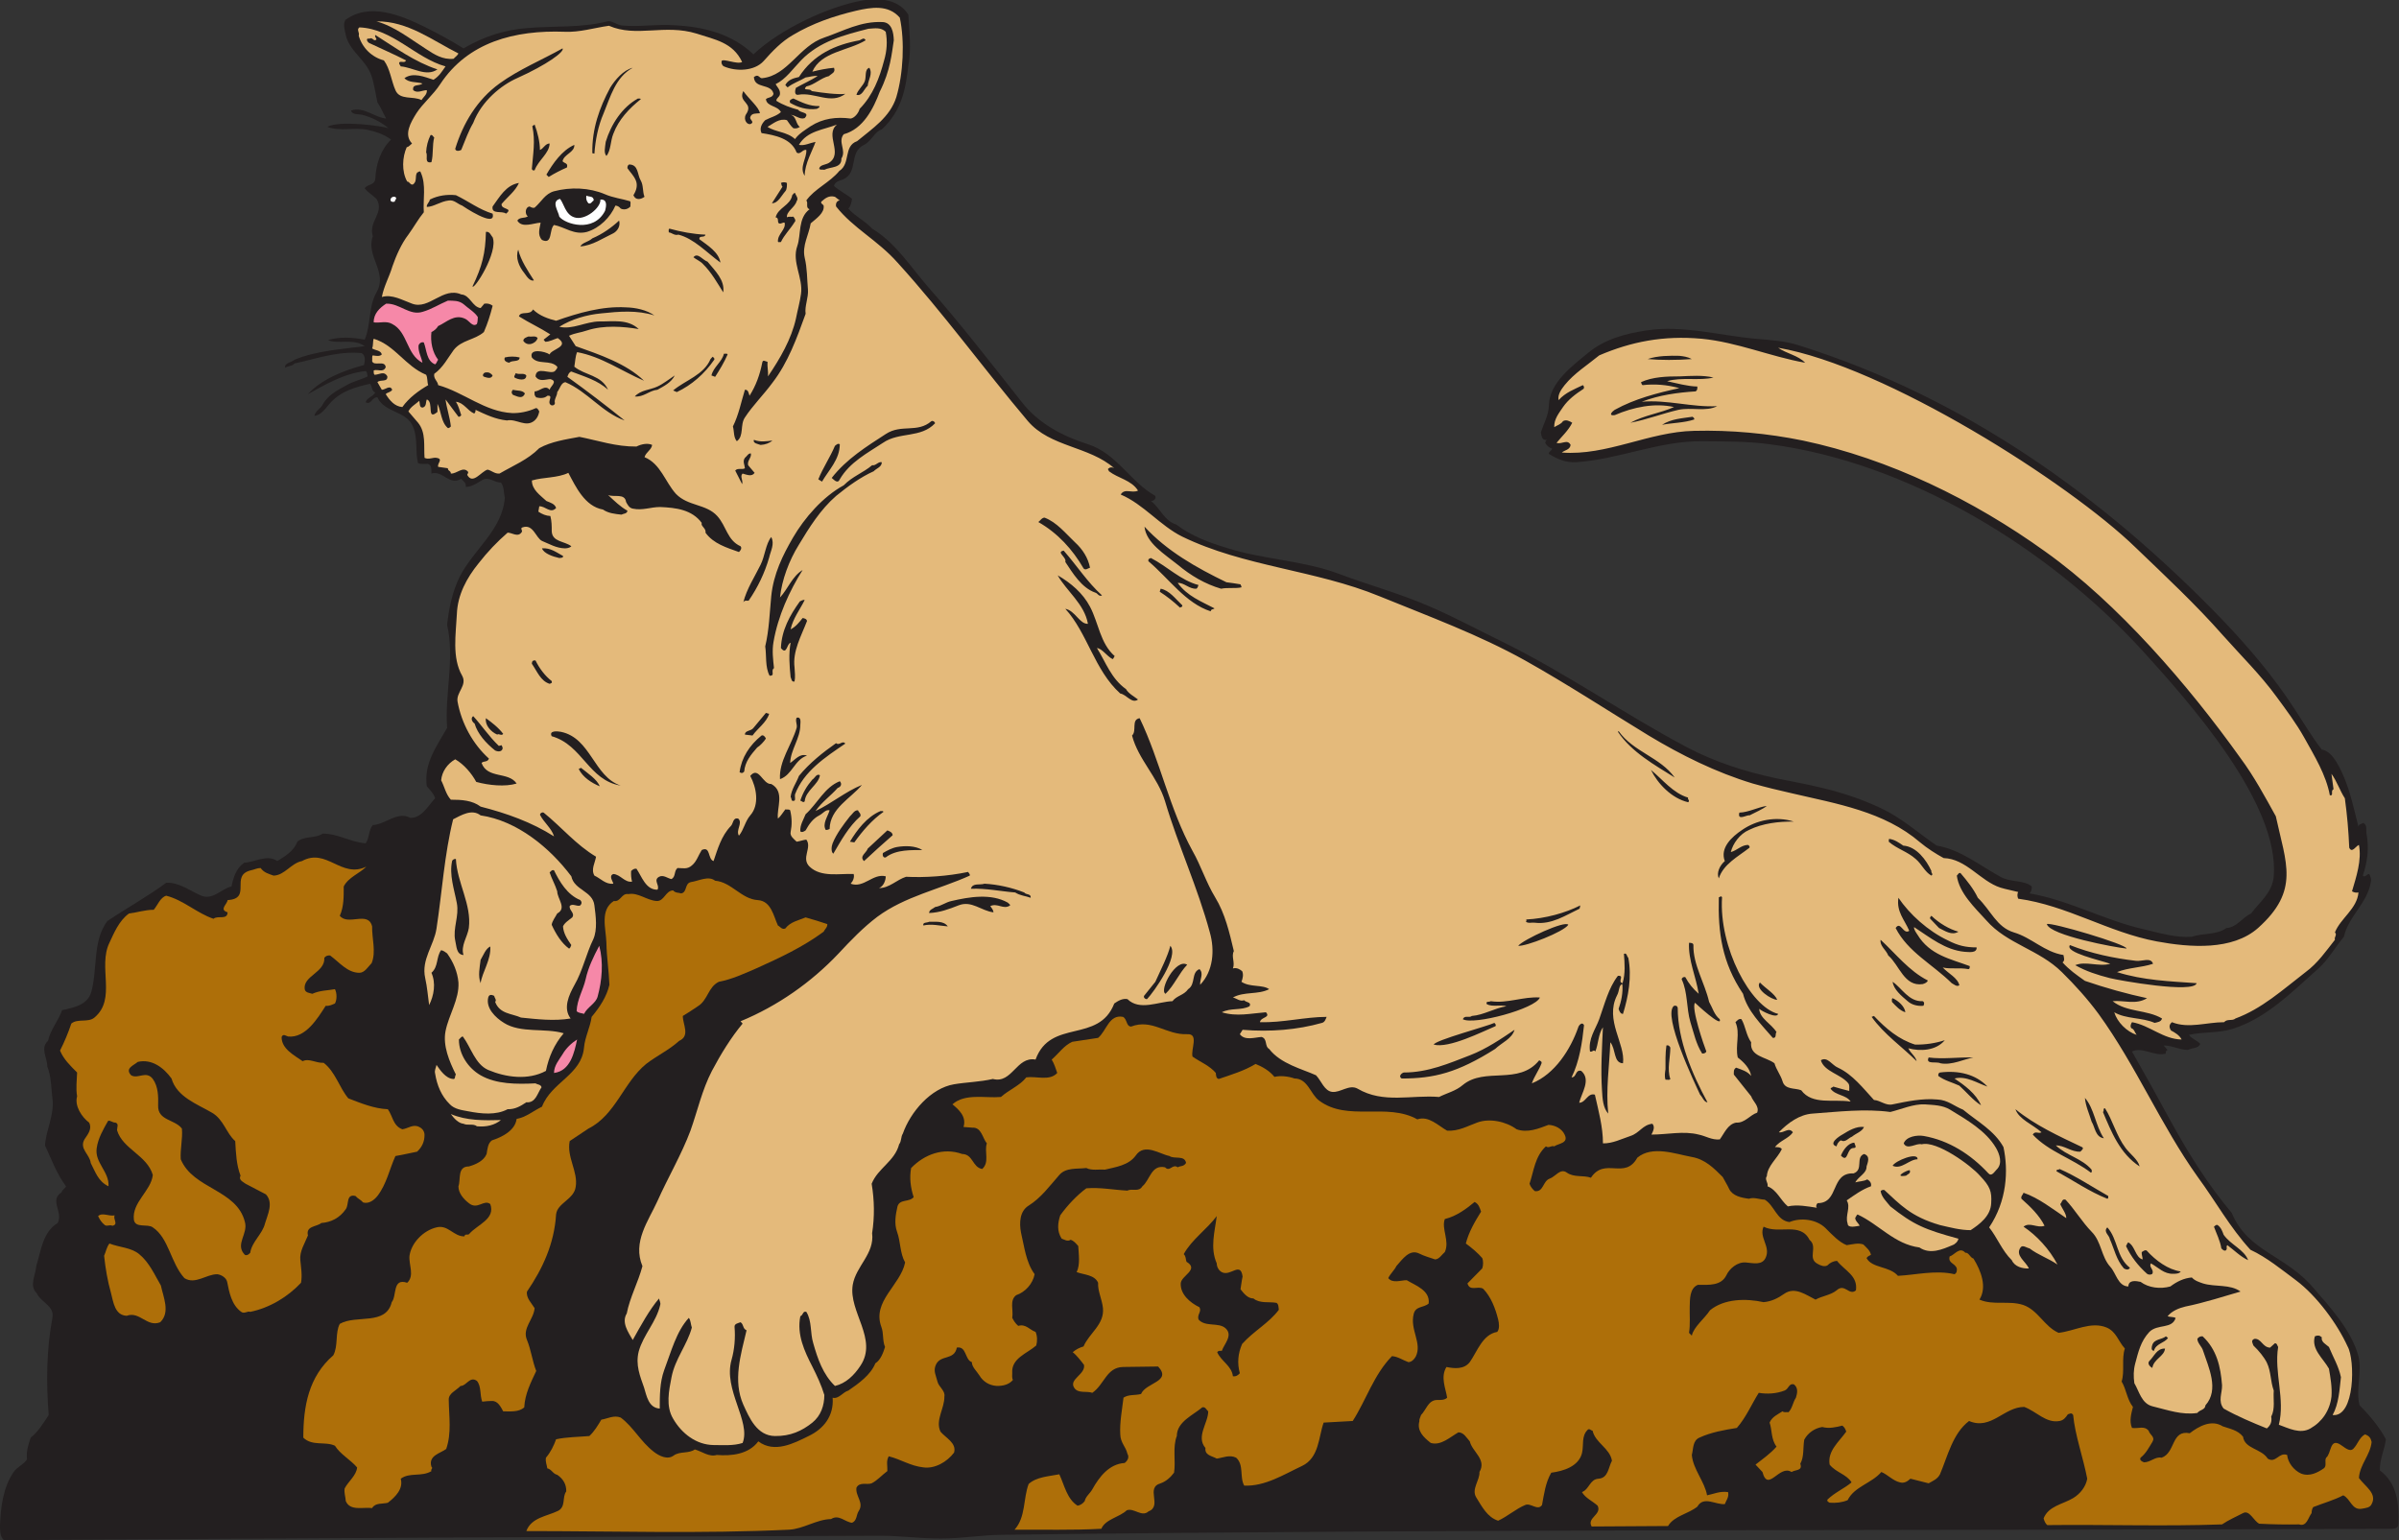
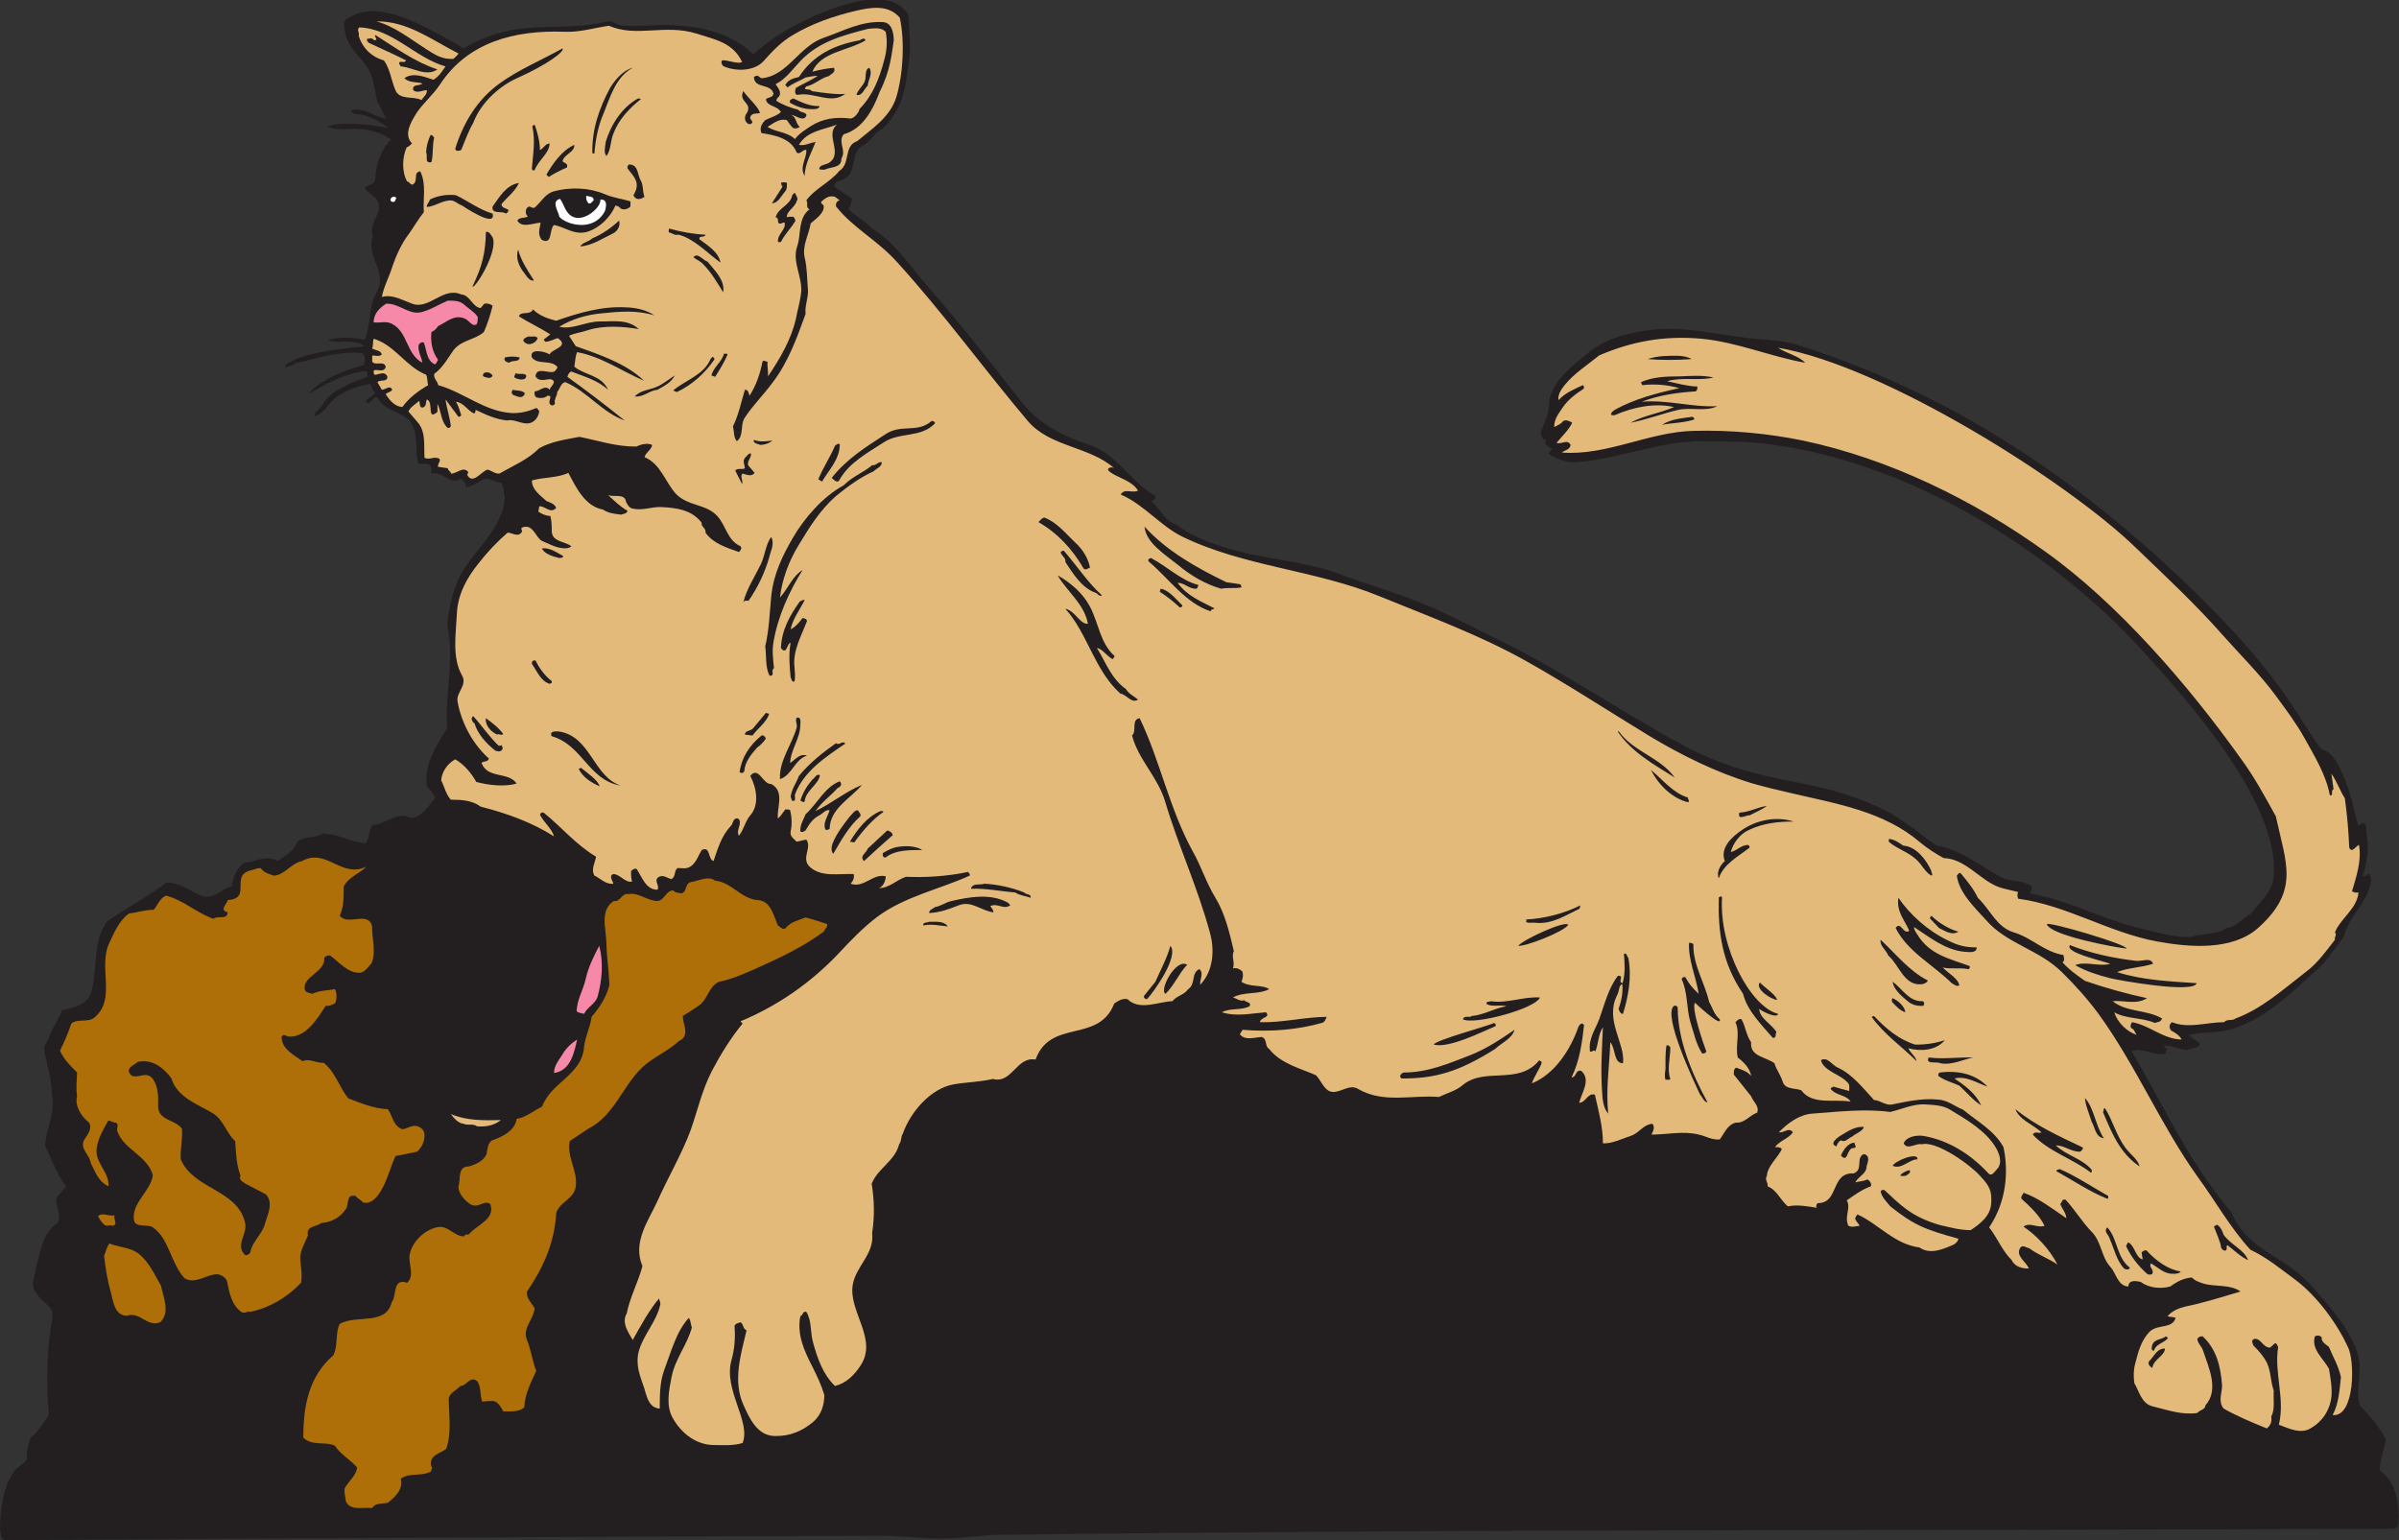
<svg xmlns="http://www.w3.org/2000/svg" viewBox="0 0 997.44 640.413" height="640.413" width="997.44" xml:space="preserve" id="svg2" version="1.1">
  <rect x="0" y="0" width="997.44" height="640.413" fill="#333333" stroke="none" />
  <defs id="defs6" />
  <g transform="matrix(1.333,0,0,-1.333,0,640.413)" id="g10">
    <g transform="scale(0.1)" id="g12">
      <path id="path14" style="fill:#231f20;fill-opacity:1;fill-rule:evenodd;stroke:none" d="M 0,46.797 C 2.156,101.523 9.355,164.16 42.477,212.402 c 10.801,15.84 30.961,23.047 41.762,39.61 -2.883,25.918 4.32,46.074 11.52,67.676 23.758,18.71 40.32,46.796 56.16,70.566 -7.918,100.801 -7.199,202.305 11.52,303.105 7.203,37.442 -35.278,47.52 -48.961,77.051 -24.477,23.75 -2.879,56.875 -1.442,84.238 15.125,48.243 20.164,106.563 66.965,134.629 17.996,35.293 -27.363,70.563 12.234,95.763 1.442,7.93 11.528,12.25 13.684,18.73 -29.523,39.59 -45.359,84.24 -65.523,127.44 2.882,48.95 30.246,95.76 23.043,146.88 -3.598,30.95 -3.598,69.12 -15.84,99.35 0,27.36 -23.043,57.6 2.16,79.92 7.199,34.57 32.398,62.64 43.918,95.77 35.277,7.92 80.64,15.83 91.441,58.32 19.438,71.99 3.598,158.39 49.684,219.6 59.754,40.32 125.277,76.31 183.597,119.52 40.317,2.16 73.438,-25.2 109.438,-40.32 37.441,-14.41 61.922,21.59 94.32,28.79 5.766,27.37 13.684,56.17 39.602,74.16 33.121,1.45 72.719,27.37 102.961,5.04 24.48,15.12 51.84,30.96 62.64,60.49 22.321,18.71 55.438,9.36 79.201,25.2 48.96,0 85.67,-26.64 133.92,-30.24 12.24,16.56 8.64,40.31 22.32,56.88 38.88,1.44 77.04,44.64 117.36,22.32 36,0 54.72,37.44 77.04,61.19 -3.6,13.69 -16.56,26.64 -25.92,37.44 -10.08,70.57 30.95,125.29 63.36,182.17 -7.92,106.56 24.48,214.56 0,321.11 5.75,54 16.56,103.68 38.88,149.77 43.92,86.4 133.92,146.88 141.12,247.68 -4.32,15.84 -1.44,33.84 -12.24,46.79 -20.88,-0.72 -38.88,21.6 -60.48,6.49 -15.12,-9.36 -30.24,-19.44 -48.96,-20.16 1.44,12.95 -6.48,16.56 -14.4,25.2 -37.44,-22.32 -57.6,27.36 -92.88,16.56 -0.72,12.23 2.16,26.64 -11.52,30.23 -10.8,-0.72 -23.77,-0.72 -30.24,2.17 -9.37,37.44 0,75.6 -15.12,112.32 -19.44,51.84 -88.56,43.19 -111.6,92.88 -17.28,1.44 -19.44,-25.2 -36.72,-15.12 5.04,15.12 19.44,14.39 30.24,30.23 -13.68,5.77 -8.64,19.44 -16.56,27.37 -46.09,-10.8 -90,-22.32 -124.56,-60.49 -13.68,-15.84 -28.8,-38.16 -48.959,-39.59 3.597,16.56 18.714,20.87 25.919,35.28 16.55,30.23 47.52,45.36 74.88,60.48 20.88,12.24 43.92,16.56 65.52,27.36 -2.88,5.76 0,12.96 -6.48,16.56 -66.96,-7.2 -125.28,-41.77 -180,-72.01 41.75,46.08 111.6,74.16 174.96,90.72 2.88,12.96 5.76,30.25 -7.92,37.44 -77.04,6.49 -140.403,-18 -208.805,-32.39 -7.918,-10.09 -20.879,-6.48 -28.797,-13.68 -5.039,14.4 18.719,16.55 28.797,25.2 69.121,28.79 150.485,33.12 218.885,42.48 -35.28,25.2 -83.52,5.04 -114.49,18.72 36.73,11.51 76.33,8.64 114.49,1.44 20.16,48.23 10.8,100.79 36.72,147.59 36.72,62.64 -33.84,111.61 -11.52,174.97 -14.4,47.51 38.16,73.44 11.52,116.64 -11.52,11.52 -27.36,20.16 -36.72,33.12 8.64,13.68 30.96,7.91 33.12,30.24 2.16,46.07 16.55,89.28 48.96,121.67 -22.32,16.56 -46.8,24.49 -72.72,30.24 -41.76,8.65 -87.12,-5.75 -126,9.36 38.88,21.61 173.52,2.17 190.8,-4.32 -23.76,20.17 -51.84,33.85 -81.37,41.77 -11.51,2.88 -32.39,-0.72 -35.27,13.67 40.32,12.96 73.44,-22.32 109.43,-25.19 -9.35,16.56 -16.55,35.28 -27.35,50.4 -6.48,30.24 -10.81,64.07 -20.88,89.27 -18.72,46.09 -66.96,72.01 -77.76,120.97 -2.88,15.84 -9.36,31.68 -1.44,46.8 75.6,56.16 174.96,13.68 244.8,-20.17 43.2,-21.59 83.52,-43.2 123.84,-68.4 60.48,35.29 124.56,57.61 198,63.36 84.24,7.21 168.47,0 250.56,20.88 14.39,3.61 32.4,-12.96 46.8,-12.96 56.88,-5.03 106.56,5.04 163.43,0.73 88.56,-4.32 177.85,-25.92 245.53,-90.73 79.92,76.33 232.56,149.77 341.99,168.49 48.97,8.63 111.61,3.59 141.13,-44.65 2.88,-53.27 10.08,-106.55 0,-159.11 -7.92,-67.69 -18.72,-139.69 -82.81,-198.73 -23.03,-7.19 -31.68,-36.71 -55.43,-48.23 -48.96,-23.76 -15.84,-85.69 -65.52,-108 -10.8,-3.61 -25.2,-6.48 -28.08,-20.17 17.28,-15.84 41.75,-27.35 56.16,-40.31 -1.44,-10.8 -4.32,-23.76 -11.52,-30.24 22.32,-25.21 52.56,-38.17 74.16,-62.64 72.72,-43.2 120.23,-119.53 174.96,-182.16 102.24,-115.93 196.56,-238.32 292.32,-359.28 53.28,-68.4 129.6,-106.56 205.92,-131.05 90,-28.79 131.04,-116.63 210.24,-161.27 3.6,-10.08 -7.21,-16.56 -13.68,-15.84 28.79,-21.61 41.04,-61.92 79.2,-73.45 46.8,-35.99 103.67,-56.87 161.28,-74.16 113.04,-35.28 231.83,-37.43 344.87,-79.2 92.89,-35.28 187.93,-60.48 280.8,-100.8 77.77,-33.11 153.36,-74.15 230.41,-111.59 198.72,-97.93 380.88,-226.08 576.71,-329.77 86.41,-45.35 178.57,-74.88 275.77,-95.76 45.36,-9.36 90,-17.27 135.36,-28.07 74.16,-17.28 146.88,-41.05 215.28,-77.05 52.56,-28.79 100.08,-69.84 151.2,-105.12 74.16,-12.24 133.92,-61.91 198.72,-97.2 30.96,-17.99 73.44,-9.36 97.92,-30.24 0,-9.35 -1.44,-15.84 -7.21,-21.6 124.57,-21.6 232.57,-83.51 354.97,-111.6 48.96,-11.52 100.8,-27.36 151.19,-23.75 35.29,12.23 77.77,5.04 108,27.36 32.41,1.43 49.69,33.11 77.05,45.35 27.36,36.72 65.52,64.09 70.56,114.48 19.44,229.68 -267.84,549.37 -408.96,704.88 -293.04,320.41 -730.08,588.25 -1163.52,644.4 -69.84,9.37 -138.96,8.65 -210.24,9.37 -134.64,1.43 -260.64,-56.88 -393.84,-65.52 -32.4,-1.44 -58.32,10.07 -84.24,25.91 -1.44,7.21 8.64,9.37 10.08,16.57 -10.8,3.59 -15.84,8.63 -21.6,18 0.72,3.59 2.16,7.19 5.04,9.36 -15.84,-2.89 -16.57,13.67 -18.72,23.03 7.92,24.49 24.48,54.01 25.2,84.25 1.44,70.55 72.72,123.11 121.68,163.43 52.56,43.93 117.35,60.48 182.87,70.56 112.32,17.28 227.53,-15.83 339.85,-25.92 46.08,-4.31 94.32,-6.47 138.24,-21.59 514.08,-162.01 947.52,-470.88 1316.87,-853.92 82.81,-86.41 159.13,-176.41 223.93,-275.77 29.52,-44.64 55.44,-89.27 87.12,-130.31 22.32,-2.88 39.6,-26.65 50.4,-46.81 33.84,-59.04 47.52,-128.87 64.08,-193.67 0.72,7.91 9.36,8.63 15.12,11.52 13.68,-6.48 7.92,-23.05 10.08,-33.12 8.64,-46.8 2.88,-87.84 -11.52,-131.04 7.2,-7.93 12.24,5.76 20.16,5.04 2.88,-7.21 7.19,-13.69 5.04,-23.77 -10.08,-66.95 -69.85,-107.27 -84.24,-172.07 -27.36,-32.4 -46.8,-69.12 -79.2,-98.65 -85.68,-76.31 -164.16,-156.23 -268.56,-188.64 -43.2,-13.67 -92.16,-8.63 -135.37,-18.71 7.93,-12.24 24.48,-16.56 35.29,-28.08 -6.49,-15.12 -25.2,-11.53 -38.16,-18.73 -24.48,-0.71 -50.4,14.41 -76.33,13.69 l 12.25,-13.69 c -5.05,-2.87 -6.48,-6.47 -5.05,-11.51 -35.99,-10.09 -72.71,22.31 -105.83,6.47 41.04,-71.99 81.36,-144.71 121.68,-218.87 55.44,-100.8 115.92,-197.28 189.36,-284.41 51.12,-123.108 169.92,-131.038 257.76,-237.601 47.52,-54.707 115.92,-128.867 137.52,-209.511 12.24,-50.41 -9.36,-103.692 3.6,-153.36 30.96,-30.957 61.92,-67.675 82.07,-105.84 -3.59,-30.957 -20.15,-64.082 -18.72,-97.207 53.29,-39.589 60.49,-102.949 57.61,-166.308 0,-12.246 -8.64,-15.84 -22.32,-15.84 -1445.04,-5.762 -2889.36,0 -4334.4,-18.73 C 3061.44,15.84 2998.07,5.039 2937.6,5.039 2874.24,4.316 2810.16,13.691 2746.8,13.691 1834.55,10.801 923.035,5.762 12.234,0 0,10.078 0,30.254 0,46.797 v 0" />
      <path id="path16" style="fill:#ae6f09;fill-opacity:1;fill-rule:evenodd;stroke:none" d="m 357.836,1013.05 c -6.481,-11.53 12.961,-28.089 -7.195,-32.405 -9.364,4.316 -15.84,-2.872 -23.762,2.168 -10.082,7.91 -15.844,17.267 -20.883,28.067 13.684,12.25 32.402,-1.43 51.84,2.17 v 0" />
      <path id="path18" style="fill:#ae6f09;fill-opacity:1;fill-rule:evenodd;stroke:none" d="m 341.277,925.215 c 31.684,-12.246 67.676,-12.246 92.879,-33.125 31.684,-25.918 48.242,-64.805 67.68,-97.93 7.203,-35.273 30.242,-83.515 -2.156,-114.472 -41.043,-16.563 -64.082,35.273 -104.403,20.156 -37.441,1.445 -41.761,43.203 -48.961,70.566 -10.796,38.164 -17.277,76.309 -21.597,116.641 5.761,12.226 7.199,25.918 16.558,38.164 v 0" />
      <path id="path20" style="fill:#ae6f09;fill-opacity:1;fill-rule:evenodd;stroke:none" d="m 1039.68,576.719 c 15.84,29.531 5.04,69.844 20.16,97.929 51.12,29.512 144,-6.484 162,67.676 16.56,20.156 1.44,76.328 48.24,60.489 23.76,22.304 4.32,56.875 7.19,84.238 5.77,41.035 43.93,79.199 84.25,88.554 36,9.356 53.28,-28.808 87.12,-28.085 1.44,10.078 11.52,2.168 15.12,7.929 25.92,29.512 82.08,46.071 65.52,92.871 -20.16,15.84 -39.6,-19.43 -66.96,2.89 -16.56,12.95 -32.4,30.96 -32.4,52.56 7.92,21.6 -4.32,61.91 32.4,61.91 20.88,5.77 46.8,17.29 55.44,38.89 2.88,15.84 3.6,33.11 16.56,42.48 31.68,10.08 72.72,30.96 77.04,66.95 29.52,5.04 53.28,25.92 79.2,38.17 29.52,77.03 123.12,98.63 131.04,184.31 2.88,33.13 19.44,63.36 23.76,95.77 25.2,30.23 46.8,62.63 55.44,100.07 -1.44,42.48 -8.64,86.41 -9.36,131.04 -1.44,45.37 -20.88,102.25 23.04,130.33 21.6,-3.61 23.76,25.2 45.36,21.6 30.96,5.76 56.88,-19.45 88.56,-21.6 23.76,-0.72 27.36,32.4 51.12,33.11 7.2,-8.64 17.28,-6.47 25.2,-9.36 19.44,3.61 10.08,30.96 30.24,35.29 24.48,3.6 54.72,20.88 75.6,4.32 51.12,-4.32 82.08,-57.6 133.2,-60.49 41.76,-2.87 48.95,-49.67 62.63,-79.2 7.21,-3.59 12.25,-13.67 23.05,-9.35 15.84,20.88 41.04,25.19 63.36,34.55 23.76,-6.47 46.08,-13.67 67.68,-20.88 0.72,-10.08 -7.92,-15.84 -11.52,-23.75 -65.52,-48.24 -136.8,-81.37 -210.25,-114.49 -38.15,-16.55 -75.6,-33.83 -116.63,-41.76 -33.84,-16.56 -33.84,-56.88 -65.52,-76.31 -15.12,-10.08 -30.96,-20.88 -46.8,-30.25 0,-27.35 23.76,-61.92 -11.52,-77.76 -31.68,-28.79 -70.56,-46.79 -102.96,-71.99 -70.56,-57.6 -95.04,-159.12 -180,-201.6 l -58.32,-38.89 c -10.08,-49.67 26.64,-95.76 18.72,-142.56 -5.04,-39.59 -57.61,-50.39 -61.2,-86.4 -5.77,-92.15 -42.48,-169.924 -90.72,-240.471 -3.6,-19.453 15.12,-37.441 23.76,-51.836 -2.88,-35.293 -39.6,-62.656 -23.76,-99.375 12.96,-31.679 16.56,-65.508 28.8,-96.465 -17.28,-36.718 -35.29,-72.011 -37.44,-113.769 -17.28,-15.117 -43.2,-12.246 -65.52,-12.246 -7.2,12.969 -16.56,33.125 -35.28,32.402 -7.93,0 -20.16,-0.722 -30.24,-2.148 -7.92,20.879 -2.16,47.519 -16.56,64.785 -22.32,15.84 -32.4,-15.84 -51.13,-15.84 -13.67,-14.394 -38.15,-23.027 -36.71,-43.906 0.71,-51.836 9.36,-102.246 -7.92,-152.637 -18,-13.691 -56.88,-20.176 -46.08,-55.449 6.48,-5.039 -3.6,-7.91 0,-13.672 -30.96,-18.73 -68.41,-2.891 -95.76,-23.77 8.64,-30.957 -15.84,-56.152 -40.32,-74.882 -16.56,-4.317 -38.88,0.722 -48.96,-16.563 -28.08,3.613 -68.41,-10.078 -82.08,21.602 -0.72,13.691 -5.76,25.215 -3.6,39.609 11.52,22.324 36.72,40.313 38.88,65.508 -20.16,23.769 -52.56,41.055 -69.12,67.695 -29.52,14.395 -70.564,-2.168 -98.642,25.196 0,98.632 16.559,190.078 93.602,257.031 v 0" />
      <path id="path22" style="fill:#e4ba7b;fill-opacity:1;fill-rule:evenodd;stroke:none" d="m 1162.8,3695.77 c 8.64,-1.44 21.6,-4.32 28.08,2.88 -2.88,12.96 -19.44,12.23 -30.24,18.71 4.32,10.09 1.44,20.89 5.04,30.24 66.24,-20.15 98.64,-85.67 163.44,-112.31 5.04,-9.37 2.88,-22.33 6.48,-32.4 -28.8,-16.57 -60.48,-39.6 -80.64,-68.4 -24.48,2.15 -39.6,20.88 -51.85,40.31 5.77,6.49 15.13,5.04 20.17,13.68 -6.48,16.56 -22.32,-0.71 -32.4,0 l -13.68,23.77 c 9.36,9.36 32.4,-1.45 30.96,18 -10.09,18.71 -26.64,4.32 -40.32,5.04 -2.88,4.32 -2.16,8.64 -2.16,13.67 12.96,4.33 30.24,-7.91 37.43,10.09 -2.87,23.04 -36.72,1.43 -42.47,18.72 1.44,5.75 -1.44,13.68 2.16,18 v 0" />
      <path id="path24" style="fill:#f688a8;fill-opacity:1;fill-rule:evenodd;stroke:none" d="m 1204.55,3857.05 c 42.49,1.43 72.72,-38.89 114.49,-25.2 27.35,7.92 51.84,23.76 77.76,34.56 17.28,0 34.56,0.72 48.96,-10.8 15.12,-13.68 34.56,-24.48 44.63,-40.32 -0.71,-5.76 0,-14.41 -2.87,-21.6 -13.68,-11.53 -24.48,11.52 -37.44,16.56 -33.12,15.12 -57.6,-11.52 -83.52,-23.04 -4.33,-7.93 -12.96,-15.12 -20.88,-18.73 -3.6,-30.23 2.88,-63.35 20.88,-86.39 -3.6,-4.32 -4.33,-10.8 -9.36,-14.4 -27.36,10.79 -25.92,44.63 -35.28,68.4 -8.64,2.87 -16.56,-5.04 -16.56,-11.52 -0.72,-19.44 9.36,-34.57 12.24,-51.84 -50.4,25.92 -45.37,95.75 -94.32,120.96 -18.73,10.8 -38.16,2.15 -57.6,5.04 -0.72,27.36 19.44,46.07 38.87,58.32 v 0" />
      <path id="path26" style="fill:#e4ba7b;fill-opacity:1;fill-rule:evenodd;stroke:none" d="m 1429.92,4637.52 c -2.88,-6.47 -10.08,-10.8 -15.12,-16.55 -33.84,-3.61 -60.48,13.67 -85.68,30.24 -51.12,32.4 -97.92,70.55 -154.8,86.39 97.2,1.45 174.96,-59.75 255.6,-100.08 v 0" />
      <path id="path28" style="fill:#ffffff;fill-opacity:1;fill-rule:evenodd;stroke:none" d="m 1231.2,4190.41 c 10.08,-3.6 0,-10.08 0,-15.12 -19.44,-5.04 -15.84,17.27 0,15.12 v 0" />
      <path id="path30" style="fill:#e4ba7b;fill-opacity:1;fill-rule:evenodd;stroke:none" d="m 1406.16,1329.12 c 48.96,-20.88 103.68,-20.16 156.24,-18.71 -19.44,-15.84 -45.36,-22.32 -74.88,-19.45 -10.8,9.37 -29.52,1.44 -41.76,7.93 -15.84,1.44 -29.52,16.56 -39.6,30.23 v 0" />
      <path id="path32" style="fill:#f688a8;fill-opacity:1;fill-rule:evenodd;stroke:none" d="m 1754.64,1515.61 c 10.8,18.71 27.36,34.55 45.36,46.07 -8.64,-41.04 -20.88,-97.91 -72,-104.39 0,23.04 15.84,41.03 26.64,58.32 v 0" />
      <path id="path34" style="fill:#ffffff;fill-opacity:1;fill-rule:evenodd;stroke:none" d="m 1746.72,4183.93 c 11.52,-12.96 16.56,-48.97 44.64,-57.61 33.12,-11.52 83.52,30.25 81.36,55.44 22.32,1.45 18.72,-20.15 14.4,-35.28 -36,-69.84 -125.28,-41.03 -142.57,-18 -2.87,17.29 -26.63,48.24 2.17,55.45 v 0" />
      <path id="path36" style="fill:#f688a8;fill-opacity:1;fill-rule:evenodd;stroke:none" d="m 1826.64,1749.61 c 7.91,36 23.75,69.12 42.48,104.39 13.68,-52.55 8.64,-108 -5.04,-158.39 -5.76,-21.61 -31.68,-32.41 -42.48,-54.01 -7.92,2.89 -17.28,2.17 -23.04,8.65 1.44,36.72 20.15,64.79 28.08,99.36 v 0" />
      <path id="path38" style="fill:#ffffff;fill-opacity:1;fill-rule:evenodd;stroke:none" d="m 1828.8,4194 c 7.92,-4.32 23.04,0 23.04,-15.11 -5.76,-2.88 -8.64,-12.25 -16.56,-8.64 -5.76,6.47 -7.92,13.68 -6.48,23.75 v 0" />
-       <path id="path40" style="fill:#ae6f09;fill-opacity:1;fill-rule:evenodd;stroke:none" d="m 1739.52,90.723 c 26.64,12.968 12.96,43.203 26.64,61.211 0.72,22.304 -10.08,39.589 -28.09,51.836 -13.67,2.871 -17.27,17.285 -30.95,20.156 -1.44,10.801 -6.48,20.879 -4.32,33.125 15.12,17.988 24.47,37.441 31.68,57.597 33.84,7.188 69.84,7.188 103.68,10.079 15.12,13.671 26.64,33.125 37.44,51.113 19.44,2.89 38.88,15.117 60.48,6.484 39.6,-29.511 61.92,-74.883 102.96,-106.562 16.56,-12.949 43.19,-26.641 62.64,-11.524 19.44,13.692 46.8,5.039 65.52,18.731 22.32,-6.485 44.64,-24.492 68.4,-17.285 44.64,-3.594 99.36,1.445 129.6,42.48 50.4,-38.164 111.6,-5.762 156.96,16.563 46.8,22.324 79.2,62.636 74.88,119.511 18.72,-5.039 31.67,17.285 48.96,22.325 31.68,21.601 69.84,48.964 84.24,84.96 17.28,10.801 25.2,35.274 30.24,51.114 -8.64,20.176 -3.6,41.777 -11.53,62.656 -29.51,79.922 59.76,129.59 74.16,200.879 -16.55,29.512 -13.67,64.082 -25.19,95.762 -9.36,25.918 -4.32,53.986 1.44,79.196 7.2,23.75 36.72,12.23 50.4,28.79 -9.37,28.81 -13.68,59.77 -7.92,90.72 41.76,43.21 100.8,64.81 159.12,43.93 34.56,-0.72 31.68,-41.76 62.64,-46.8 23.76,21.61 5.76,53.99 14.4,79.91 -13.68,16.56 -16.56,50.41 -44.64,48.96 l -28.08,2.17 c 10.08,32.4 -15.12,54.73 -34.56,70.57 38.88,35.27 102.96,18.71 151.2,23.02 25.92,23.05 59.04,35.28 79.2,61.21 32.4,4.32 72.72,-12.24 96.48,13.68 -5.04,14.39 -9.36,28.8 -17.28,41.75 23.04,20.16 37.44,43.21 64.08,55.45 l 80.64,12.23 c 26.64,22.32 33.84,74.16 77.76,65.53 13.68,-7.93 9.36,-29.52 25.2,-30.24 65.52,25.2 109.44,-26.64 174.96,-23.77 37.43,2.17 10.8,-46.79 16.56,-69.84 24.48,-17.27 53.27,-28.07 72.71,-51.11 0.73,-7.91 0.73,-17.29 9.37,-18.72 39.6,13.68 79.2,25.2 114.47,46.8 21.61,-8.65 43.21,-20.88 59.05,-40.33 17.99,4.34 42.48,2.17 62.63,-5.04 41.77,0 49.69,-49.67 77.05,-69.12 88.56,-66.23 210.96,-5.04 306,-58.32 35.27,12.24 65.52,-20.16 92.88,-35.27 36,-2.17 63.36,14.39 93.6,25.19 38.16,14.41 90,3.61 123.12,-20.88 34.56,-12.22 68.4,2.17 99.36,13.69 20.16,-0.72 41.76,-11.52 50.4,-30.25 13.68,-27.36 -19.45,-27.36 -32.41,-36.72 -9.35,3.61 -17.27,-7.19 -25.91,0 -34.57,-31.68 -37.45,-76.31 -51.13,-116.64 2.88,-8.63 8.65,-16.56 16.56,-23.03 27.37,-3.61 24.49,30.96 46.09,38.87 18.72,6.48 33.12,33.85 54,18.73 22.32,-15.84 51.84,-7.21 74.87,-15.84 43.21,65.51 105.84,-7.93 144.73,62.64 46.8,38.88 118.79,11.52 169.92,2.16 41.76,-7.2 69.12,-35.29 96.48,-62.65 6.48,-12.95 14.39,-24.47 20.16,-37.44 10.8,-21.58 38.16,-27.35 61.92,-30.24 15.12,5.76 31.68,-2.15 48.95,-2.87 30.97,-18.73 36.72,-64.803 77.05,-69.842 36.71,15.122 84.24,7.912 111.6,-18.008 21.6,-21.601 43.92,-45.351 66.96,-54.004 16.55,2.168 35.27,7.93 51.84,2.168 10.07,-10.078 21.6,-19.433 23.76,-32.402 -5.04,-2.871 -10.08,-4.317 -13.69,-10.078 17.29,-32.403 71.28,-24.473 97.93,-55.43 56.16,2.871 117.36,18.711 176.4,5.039 7.2,3.594 7.92,10.801 7.2,17.988 -5.76,17.286 -28.08,15.84 -22.33,37.442 15.13,4.316 30.97,31.68 48.97,11.523 10.8,1.446 14.4,-15.117 25.19,-18.008 23.77,-38.144 43.21,-89.277 18.73,-128.144 43.2,-18.731 90.72,-2.168 136.08,-16.563 46.8,-15.839 66.24,-67.695 110.88,-87.128 50.4,5.761 100.8,36.718 149.75,16.562 30.25,-12.969 36.01,-42.48 56.89,-65.527 -10.8,-31.68 0,-71.27 -10.08,-102.95 15.12,-25.195 16.56,-55.449 35.28,-79.199 -5.05,-20.156 -12.24,-44.648 -2.88,-65.527 20.88,-2.871 37.44,7.93 51.84,-8.633 4.31,-14.394 21.6,-18.73 11.52,-35.293 -10.8,-17.266 -19.44,-35.273 -36.73,-48.945 -4.32,-8.653 5.76,-12.246 10.81,-14.414 20.16,0 35.28,18.73 54.72,14.414 43.92,15.117 29.52,87.832 87.84,76.308 28.08,21.602 67.68,43.926 102.96,21.602 22.32,-7.91 46.8,-11.523 63.36,-32.402 5.04,-38.145 56.88,-36.719 77.04,-68.399 25.2,-15.84 34.56,20.879 60.48,11.524 2.16,-23.75 20.88,-48.243 43.92,-58.321 26.64,-10.078 51.84,3.594 70.55,16.563 10.09,7.207 1.45,23.75 7.21,33.125 16.56,12.949 10.8,61.914 43.92,41.035 11.52,-6.484 28.08,-24.473 40.32,-13.672 15.12,15.117 18,34.551 36.71,45.352 12.97,-4.317 18,-10.801 20.88,-23.77 -4.31,-41.035 -37.43,-71.269 -39.59,-112.305 19.44,-26.64 57.59,-48.242 39.59,-81.367 -5.04,-11.523 -18.72,-12.246 -30.23,-14.394 -31.68,-5.762 -35.28,30.957 -58.32,41.758 -28.8,-15.118 -62.65,-24.473 -93.6,-36.719 -3.6,-5.039 -5.04,-12.246 -5.04,-18.731 -10.8,-13.672 -15.12,-43.184 -38.88,-35.273 -41.77,-0.723 -82.8,0 -124.56,2.168 -17.28,8.633 -30.25,43.906 -50.4,33.105 -22.32,-11.504 -45.36,-21.602 -65.53,-35.273 -182.16,-6.484 -365.03,0 -545.03,-2.168 -5.76,4.336 -9.36,12.969 -11.52,20.879 15.12,38.887 59.76,43.926 92.16,63.379 21.6,12.949 39.6,35.273 43.91,60.468 -12.96,66.954 -38.15,136.075 -43.91,198.731 -5.76,8.633 -10.08,3.594 -16.56,2.148 -7.2,-10.8 -13.69,-18.711 -25.92,-20.879 -41.76,-7.91 -72.73,30.235 -110.16,43.926 -63.36,0 -102.97,-73.437 -172.08,-43.926 -51.12,-38.886 -66.24,-108.71 -90.72,-166.308 -7.92,-15.137 -21.6,-20.176 -35.28,-28.086 -18.72,5.039 -37.44,9.355 -56.88,14.394 -8.64,-7.91 -18.72,-15.117 -32.4,-11.523 -22.32,5.039 -39.6,25.215 -58.32,32.402 -30.25,-35.273 -84.24,-45.351 -105.12,-87.832 -17.28,-7.207 -36,-9.355 -56.16,-7.929 -4.33,2.89 -7.92,2.89 -7.2,9.355 23.76,23.047 52.56,34.57 75.6,54.004 -15.12,25.215 -48.96,30.957 -68.4,55.449 -7.2,42.481 28.8,70.547 51.83,102.949 -2.16,6.485 -5.03,13.692 -12.23,18.731 -19.44,-5.039 -41.76,-10.078 -62.64,-4.316 -23.04,-3.614 -44.65,-18.008 -56.16,-39.61 -4.33,-25.918 0,-53.281 -12.25,-74.883 7.92,-23.027 -15.11,-17.988 -27.35,-25.918 -38.16,24.493 -73.44,-65.507 -90.72,0 l -21.6,23.047 c 20.88,16.563 46.08,33.828 65.51,56.153 -17.27,22.324 -13.67,51.836 -21.59,74.882 7.2,18.008 25.92,25.918 40.32,35.274 5.04,-5.039 12.96,-1.426 18.71,-2.871 12.25,12.949 13.68,31.679 23.05,45.351 4.32,13.692 7.92,30.977 -6.48,41.758 -15.84,3.613 -15.84,-14.394 -28.8,-19.433 -25.92,-10.079 -54.72,-11.524 -80.64,-7.188 -21.6,-33.848 -39.61,-77.051 -68.41,-109.453 -40.31,-6.484 -80.63,-13.672 -116.63,-30.234 -21.61,-9.356 -18.73,-35.274 -23.76,-54.004 3.6,-44.629 40.32,-83.516 47.51,-125.996 21.61,4.316 39.61,13.671 65.53,10.078 3.6,-15.84 -5.76,-25.196 -10.08,-37.442 -28.08,-2.871 -66.25,26.641 -85.68,-7.91 -28.8,-23.047 -72.72,-28.808 -91.45,-60.488 l -238.32,-1.445 c -15.84,27.363 32.41,36.719 18.72,64.805 -15.84,14.395 -38.15,23.77 -48.95,42.481 23.04,8.632 24.48,40.312 51.84,41.757 30.24,2.168 30.24,34.571 41.75,56.153 -6.47,38.887 -51.83,55.449 -60.48,93.613 -5.75,0.723 -8.63,7.188 -14.39,3.594 -21.6,-20.156 -12.24,-48.242 -18.72,-74.16 -10.8,-41.035 -57.61,-55.43 -95.76,-60.469 -18,-30.977 -22.33,-66.25 -28.8,-100.801 -13.68,-19.453 -35.28,7.91 -52.56,0 -28.08,-11.523 -54.72,-35.293 -84.25,-48.965 -33.83,10.801 -50.4,43.926 -68.4,72.715 -15.84,25.918 11.53,53.281 10.09,79.199 23.04,39.61 -22.32,62.637 -30.24,95.762 -10.8,11.524 -18,27.363 -35.28,28.086 -26.64,-15.117 -54.72,-42.48 -86.4,-33.125 -23.04,18.008 -43.92,38.164 -35.28,68.398 -1.44,4.317 2.88,11.524 5.04,18.731 15.84,15.84 22.32,46.074 48.96,46.797 11.51,0 24.48,-0.723 32.4,7.187 -4.32,28.809 -21.6,64.082 -2.16,95.762 24.48,-5.039 54.72,-7.91 72.72,15.117 23.04,32.403 39.6,86.406 85.68,94.336 7.92,9.356 5.76,27.344 2.87,38.867 -8.63,34.571 -22.31,70.567 -46.79,95.762 -17.28,10.078 -41.04,-9.355 -48.96,16.563 15.12,15.839 31.68,31.679 46.08,46.796 3.6,9.356 3.6,23.77 0,32.403 -13.69,15.84 -33.12,32.402 -51.12,45.371 9.36,35.996 27.36,66.953 47.52,99.355 -4.32,12.23 -7.2,23.75 -20.16,30.23 -23.04,-19.43 -56.16,-44.64 -92.88,-53.28 -11.52,-30.231 15.84,-68.395 0,-102.946 -9.36,-7.929 -17.28,-22.324 -30.24,-23.047 -16.56,5.762 -33.12,10.078 -48.96,17.989 -30.96,15.859 -53.28,-17.989 -72.01,-38.868 -5.04,-11.523 -19.43,-24.492 -25.19,-37.441 13.68,-17.285 38.88,-6.484 57.6,-6.484 27.36,-16.563 73.43,-31.68 68.39,-72.715 -15.11,-13.692 -41.03,-7.207 -46.79,-33.125 -12.24,-48.965 27.36,-90.723 6.48,-132.481 -5.05,-9.355 -13.68,-17.285 -23.05,-17.285 -17.99,6.485 -32.39,17.285 -51.11,18.731 -56.88,-58.321 -79.92,-136.075 -122.4,-202.325 l -90.72,-5.039 c -15.84,-43.925 -13.68,-110.156 -67.68,-135.351 -56.88,-26.641 -115.2,-64.082 -180,-61.211 -15.12,26.641 0,64.082 -25.2,87.129 -20.88,10.078 -40.33,0 -60.48,-2.891 -15.12,8.653 -38.17,10.078 -35.28,33.125 -30.24,35.274 8.64,77.754 8.64,114.473 -5.77,4.336 -8.64,15.137 -18.72,12.246 -27.36,-23.75 -79.2,-44.649 -79.2,-89.277 -13.68,-34.571 -2.88,-78.477 -8.64,-114.473 -10.8,-14.414 -25.2,-27.363 -41.76,-33.125 -48.96,-13.691 6.48,-70.566 -38.16,-87.852 -20.88,-18.711 -45.36,12.246 -67.68,3.613 -23.76,-22.324 -66.25,-27.363 -79.2,-57.598 -90.72,-5.039 -182.16,-2.168 -270.72,-2.891 35.28,38.887 26.64,96.485 43.92,142.559 24.48,22.324 62.64,23.769 95.76,30.254 15.84,-33.848 23.76,-77.051 56.88,-97.93 8.64,1.445 16.56,6.485 22.32,14.395 2.88,14.414 16.56,23.769 23.76,36.718 21.6,38.887 52.56,79.2 100.8,82.09 9.36,7.188 15.12,17.989 8.64,28.789 -5.04,22.325 -21.6,33.848 -22.32,60.489 -2.16,36.718 5.76,77.754 10.08,114.472 15.84,10.801 36.72,6.485 54.72,11.524 15.12,35.996 97.2,38.164 53.27,85.683 -35.99,0 -72.71,-1.445 -109.43,-1.445 -51.84,-1.426 -57.6,-54.004 -95.76,-80.625 -18,6.465 -43.93,-2.891 -56.16,15.117 -18.72,27.344 35.28,41.758 30.24,71.992 -9.36,12.246 -23.05,30.235 -35.28,39.61 10.08,8.633 21.6,14.394 33.84,17.988 17.28,41.035 65.52,68.398 60.48,119.531 -2.89,28.067 -16.56,52.559 -15.12,79.2 -11.52,25.195 -43.92,24.472 -66.97,33.105 11.53,22.324 6.48,56.172 5.04,81.367 -7.91,8.633 -12.95,15.84 -23.75,19.434 -10.08,-6.465 -19.44,0.722 -28.08,3.613 -15.12,23.75 -12.24,48.242 -4.32,72.718 21.6,30.23 51.84,62.63 81.36,84.24 43.2,3.59 85.68,-5.04 128.16,-7.21 15.12,7.93 35.28,-5.76 46.8,13.69 23.76,19.43 27.36,68.4 70.56,59.04 15.12,-15.84 23.04,12.23 39.6,0 7.2,5.04 18.72,1.43 25.92,13.67 -4.32,25.2 -36.72,10.81 -51.84,21.61 -30.25,5.76 -77.76,41.75 -105.12,1.44 -22.32,-30.96 -63.36,-35.99 -95.76,-43.92 -19.44,1.44 -41.76,-3.6 -58.32,5.03 -29.52,-3.59 -63.36,2.17 -84.24,-21.6 -30.97,-35.27 -56.88,-71.27 -95.76,-95.76 -28.08,-17.28 -29.52,-54.003 -23.77,-84.237 10.09,-41.758 15.13,-92.871 42.49,-129.59 -5.76,-30.254 -29.52,-56.172 -57.6,-65.527 -21.6,-16.563 -7.92,-46.797 -12.24,-70.567 4.32,-8.632 10.07,-17.988 18.72,-25.195 23.76,7.207 36,-12.949 54,-18.711 5.76,-12.969 5.76,-29.531 2.15,-42.48 -28.79,-25.215 -78.47,-39.61 -74.87,-86.407 0,-4.316 -1.44,-15.117 2.16,-20.878 -11.52,-14.395 -30.96,-19.434 -51.12,-18.731 -22.32,1.445 -41.76,12.969 -53.28,32.402 -8.64,13.692 -23.76,26.641 -23.76,41.758 -22.32,7.207 -15.84,50.41 -46.8,45.371 -7.92,-41.035 -51.12,-20.879 -65.52,-54.004 -8.64,-18.711 0.72,-33.847 5.04,-51.836 3.6,-16.562 25.2,-28.808 21.6,-46.796 0.72,-37.442 -28.8,-73.438 -12.24,-109.454 15.84,-19.433 51.12,-35.273 42.48,-65.507 -22.32,-29.532 -60.48,-51.133 -95.76,-46.094 -40.32,4.336 -70.56,25.215 -108,34.57 -8.64,-15.117 -3.6,-28.808 -4.32,-46.074 -17.29,-12.969 -31.68,-29.531 -48.97,-38.164 -13.67,-5.762 -37.43,5.762 -47.51,-13.691 -3.6,-26.641 24.48,-46.797 7.2,-72.715 -7.92,-11.524 -5.04,-30.234 -20.88,-36.719 -22.32,2.168 -41.04,27.363 -65.52,11.523 -44.64,-0.723 -86.4,-30.957 -131.04,-33.125 -272.16,-12.949 -546.48,-4.316 -819.36,-4.316 15.84,42.48 64.08,46.074 97.92,62.637 z M 5270.4,728.652 c 0.71,21.602 -0.72,56.875 25.2,67.676 34.56,0 72.72,-3.594 89.28,30.235 9.36,20.156 33.84,41.757 60.48,39.609 21.6,-1.445 51.84,-10.801 62.64,16.562 14.39,33.829 -22.32,62.637 -7.2,95.039 47.52,-24.492 114.47,15.84 143.28,-41.054 27.36,-22.305 -7.92,-57.598 25.2,-74.883 8.64,-5.039 20.88,-10.078 30.24,-5.039 8.63,8.652 18.71,13.691 30.24,14.414 24.48,-30.957 65.51,-46.094 59.04,-92.168 -21.6,-17.988 -34.56,23.77 -60.48,0 -18.72,-15.117 -45.36,-17.285 -65.52,-28.789 -29.52,14.394 -64.08,41.758 -97.92,17.988 -19.44,-13.672 -39.61,-23.75 -64.08,-25.918 -55.44,12.246 -123.12,10.801 -167.04,-25.195 -18.72,-28.086 -50.4,-51.133 -56.88,-79.199 l -8.65,8.633 c 4.33,25.917 1.45,57.597 2.17,82.089 z M 3700.8,868.32 c -2.88,7.93 -1.44,17.285 -8.64,23.77 24.48,45.351 72.72,77.754 102.96,118.79 -5.76,-47.521 -21.6,-98.634 0,-147.599 0,-9.355 5.04,-21.601 15.84,-27.363 27.36,-14.395 58.32,34.57 64.8,-13.672 -2.88,-12.246 -4.32,-27.363 -6.48,-39.609 10.08,-12.949 22.32,-28.789 40.32,-28.789 20.16,-16.563 48.95,-9.356 72,-13.692 7.2,-5.039 5.76,-13.672 7.2,-21.582 -30.25,-41.054 -78.48,-66.25 -114.48,-106.562 -12.96,-29.532 -15.84,-59.766 -7.2,-91.446 -5.76,-6.484 -12.24,-10.8 -21.6,-9.355 -3.61,32.402 -36,46.074 -48.97,74.883 3.61,5.742 9.37,4.316 14.41,4.316 7.19,21.602 35.99,48.242 11.52,70.547 -21.6,19.453 -63.36,2.891 -84.24,27.363 -5.04,15.84 10.8,24.493 2.88,38.164 -29.52,14.395 -59.76,40.313 -58.32,74.161 0.72,24.472 59.04,43.203 18,67.675 v 0" />
      <path id="path42" style="fill:#ae6f09;fill-opacity:1;fill-rule:evenodd;stroke:none" d="m 222.477,1611.37 c 19.441,16.56 52.562,2.17 72,18.71 69.839,58.32 10.078,157.69 46.8,233.28 12.961,27.36 29.52,69.12 61.2,91.44 25.199,2.88 49.679,11.53 77.039,11.53 12.242,14.39 20.164,38.16 38.882,43.92 54,-13.69 95.758,-54.72 147.598,-72.01 12.957,11.53 43.203,-5.04 43.922,20.16 -27.359,8.65 -1.441,24.49 0,38.16 77.758,4.32 5.762,77.05 72.719,92.89 10.801,2.15 19.441,7.19 30.238,7.19 10.801,-15.12 25.199,-17.99 40.324,-23.75 34.559,0.72 54.723,38.87 88.559,45.35 77.042,42.48 122.402,-55.43 200.882,-17.28 -20.16,-20.88 -56.16,-33.11 -70.56,-61.92 0,-30.95 0.72,-62.63 -12.24,-91.44 25.92,-32.39 88.56,16.56 100.8,-33.11 -0.72,-38.16 12.96,-79.2 -1.44,-114.49 -10.8,-10.8 -21.6,-30.23 -38.16,-30.23 -37.44,0 -61.92,32.4 -91.44,54 -7.92,0.72 -13.68,-1.45 -18,-7.21 2.88,-46.07 -66.959,-56.15 -61.205,-97.91 2.164,-11.52 15.125,-11.52 23.761,-14.41 23.766,10.8 46.804,10.08 70.564,14.41 6.48,-12.24 6.48,-33.12 0,-44.65 -8.64,-3.59 -18,-8.63 -28.8,-7.2 -25.201,-38.87 -62.643,-101.51 -117.361,-95.75 -6.481,1.43 -15.121,10.08 -20.161,-1.44 -0.722,-37.44 40.317,-57.6 65.52,-75.61 20.16,10.08 41.762,-6.48 65.522,-5.04 36.72,-28.08 48.96,-77.75 77.04,-110.87 38.88,-15.12 81.36,-32.41 123.12,-33.85 15.12,-20.16 15.84,-51.84 45.36,-62.64 17.27,2.17 33.84,17.29 52.56,7.21 10.8,-5.04 16.56,-14.4 16.56,-25.2 0,-20.88 -7.92,-37.44 -23.04,-51.85 -23.04,-5.04 -45.36,-9.36 -67.68,-13.67 -18.72,-41.04 -27.36,-87.13 -56.16,-124.55 -11.52,-14.42 -28.08,-25.22 -44.64,-20.18 -7.2,8.65 -16.56,11.52 -23.76,20.18 -30.24,7.18 -19.44,-25.94 -30.24,-41.06 -18.72,-27.36 -46.08,-41.035 -76.33,-43.203 -14.394,-12.226 -48.953,-8.632 -41.75,-38.867 -10.085,-25.195 -26.64,-49.687 -23.761,-77.051 2.16,-23.75 6.48,-46.796 2.16,-70.546 -41.762,-44.649 -98.641,-78.497 -158.399,-90.723 -7.921,3.594 -18.722,-7.207 -28.082,0 -30.242,21.601 -37.441,61.191 -43.921,93.594 -2.879,12.968 -17.997,22.324 -30.957,23.769 -34.559,0 -68.403,-33.125 -102.243,-12.246 -43.199,47.52 -48.242,124.551 -98.64,158.398 -16.559,12.247 -54.719,-3.593 -59.039,23.77 -6.481,54.705 53.281,89.275 59.039,139.665 -18,61.92 -94.317,80.65 -111.598,139.69 0,9.36 6.481,20.16 -5.039,23.75 -8.645,-0.72 -17.281,8.65 -23.043,5.04 -15.121,-26.64 -30.961,-53.98 -35.277,-84.24 -7.203,-46.07 39.597,-73.44 36.718,-119.51 -32.402,15.12 -41.039,45.35 -55.437,72.71 -2.883,27.37 -37.441,44.65 -18.723,74.89 10.078,15.11 23.758,31.68 13.684,51.11 -22.324,16.56 -46.086,51.84 -37.442,82.09 -4.324,24.47 -0.722,49.67 0,74.16 -22.32,22.32 -41.765,41.04 -53.285,68.4 13.684,26.64 25.203,54.71 35.282,84.24 z M 429.84,1491.84 c 43.922,10.09 80.64,-17.99 105.117,-51.84 16.563,-57.6 80.641,-79.92 126,-106.56 36.719,-20.88 45.359,-65.51 72.719,-88.56 2.164,-38.16 3.597,-74.16 16.562,-107.99 -7.203,-13.69 8.641,-19.45 15.84,-25.21 l 63.36,-33.11 c 24.48,-26.64 5.039,-63.36 -2.879,-90.718 -7.922,-33.125 -41.039,-56.895 -46.079,-91.446 -5.042,-6.484 -14.402,-10.801 -18.722,-4.316 -28.082,31.68 12.242,63.359 2.16,100.078 -25.203,102.242 -161.281,102.242 -200.156,195.842 -2.164,32.4 6.476,63.36 3.597,95.76 -22.32,29.51 -76.324,24.47 -74.16,72.71 0.719,25.92 0.719,58.32 -16.562,82.09 -20.879,27.35 -46.078,-1.44 -67.684,11.51 -20.152,21.6 7.203,30.25 20.887,41.76 v 0" />
      <path id="path44" style="fill:#e4ba7b;fill-opacity:1;fill-rule:evenodd;stroke:none" d="m 1121.04,4718.89 c 104.4,-4.32 174.96,-95.76 268.56,-121.68 -11.53,-16.57 -19.44,-30.24 -37.44,-41.76 -27.36,8.64 -63.36,24.48 -90.72,5.03 13.68,-15.11 37.44,-10.8 56.16,-16.55 -9.36,-9.36 -32.4,0 -28.8,-20.88 12.96,-10.8 28.8,0 42.48,0 1.44,-13.68 -10.08,-20.16 -16.56,-30.96 -25.92,13.68 -67.68,-1.45 -81.36,30.96 -12.97,29.51 -16.56,66.95 -36,92.87 -38.16,10.09 -67.68,39.6 -78.48,77.04 3.6,10.09 -7.92,18.72 2.16,25.93 z m 30.96,-35.28 c 10.8,6.47 13.68,-11.52 22.32,-2.16 -0.72,5.03 -6.48,7.92 -3.6,13.68 62.64,-39.61 123.12,-84.25 193.68,-107.28 -35.28,-24.49 -76.33,6.48 -114.48,9.36 -0.72,2.87 -8.64,10.08 -2.88,13.67 6.48,2.17 15.84,-3.59 19.44,5.04 -38.16,19.45 -76.32,36.01 -114.48,54.01 -6.48,2.88 -12.96,16.55 0,13.68 v 0" />
      <path id="path46" style="fill:#e4ba7b;fill-opacity:1;fill-rule:evenodd;stroke:none" d="m 2454.48,4429.45 c 6.48,-8.65 11.52,-18 20.16,-25.21 7.92,-1.43 13.68,0 20.16,4.32 -12.96,7.92 -10.08,33.12 -28.8,37.45 15.84,-0.72 28.8,-15.84 43.92,-10.09 18,19.45 -14.4,15.13 -20.16,25.93 -23.76,6.47 -46.8,14.4 -68.4,28.08 0.71,10.8 12.24,11.52 11.52,23.76 0,11.52 -9.36,20.15 -13.68,28.07 32.4,15.84 54,48.24 79.2,74.16 57.6,59.76 134.64,79.21 210.24,98.65 20.88,1.44 38.88,5.04 54,-9.36 5.76,-30.25 3.6,-59.76 -5.04,-89.29 -14.4,-54.71 -34.56,-108.71 -76.32,-151.19 -3.6,-13.68 -16.56,-28.81 -28.08,-30.24 -43.92,5.76 -86.4,0.72 -124.56,-23.76 -16.57,-11.53 -36,-22.33 -48.96,-40.32 -24.48,23.04 -61.2,21.6 -85.68,38.15 18.71,10.81 36.72,27.36 60.48,20.89 z m 20.16,67.68 c 25.92,-12.24 50.4,-24.49 80.64,-23.77 2.88,-5.76 -5.04,-5.76 -7.2,-8.63 -31.69,-4.32 -59.76,5.04 -83.53,18.71 -4.31,9.37 4.33,11.52 10.09,13.69 z m 222.48,53.28 c 5.76,13.68 -1.44,37.44 14.4,42.48 11.52,-18.73 -3.6,-37.44 -5.04,-56.17 -11.52,-9.36 -17.28,-33.83 -35.28,-28.07 5.04,15.84 20.16,27.36 25.92,41.76 z m -205.2,13.68 c 45.35,70.55 113.76,100.8 189.36,114.47 5.76,2.17 13.68,10.81 18.72,0 -54.72,-33.11 -138.96,-35.27 -166.32,-97.92 22.32,5.77 44.64,10.09 67.68,12.25 5.76,-15.12 -7.92,-18 -15.84,-25.92 -25.2,-5.76 -45.36,-27.36 -70.56,-32.4 -14.4,-15.13 12.96,-4.32 16.56,-14.4 34.56,-5.76 81.36,-11.52 105.12,-8.65 -45.36,-34.55 -96.48,6.48 -146.88,-2.87 -12.96,-2.17 -10.08,14.4 -7.2,21.6 21.6,12.23 46.08,23.04 67.68,36.72 -10.8,2.16 -25.2,-2.88 -37.44,-4.33 -18,-10.79 -38.88,-17.27 -56.16,-30.96 l -7.2,7.21 c 8.64,17.28 26.64,21.59 42.48,25.2 v 0" />
-       <path id="path48" style="fill:#e4ba7b;fill-opacity:1;fill-rule:evenodd;stroke:none" d="m 1361.52,1908.01 c 17.28,112.32 24.48,231.11 51.84,340.56 24.48,12.23 58.32,33.83 85.68,12.23 113.76,-16.56 216,-100.8 282.96,-190.08 9.36,-43.92 66.95,-45.35 72,-90.72 4.32,-33.11 10.08,-75.59 -3.61,-105.84 -21.59,-43.91 -33.12,-98.63 -59.03,-143.28 -16.56,-30.24 -36,-71.27 -11.52,-103.67 -52.57,-8.64 -104.4,-2.17 -154.8,2.87 -28.8,12.97 -66.24,10.8 -80.64,48.96 5.76,5.76 -2.17,12.25 -2.88,18.73 -7.2,3.6 -15.84,5.77 -18.72,-5.04 -7.92,-33.12 22.32,-62.65 48.96,-79.19 52.56,-33.13 128.16,-15.14 186.48,-32.41 -29.53,-34.57 -46.8,-74.16 -55.44,-117.36 -56.16,-30.23 -125.28,-20.16 -180,2.87 -41.04,18.01 -53.28,69.84 -79.2,104.41 -5.04,0 -7.92,-5.76 -12.24,-9.37 0,-46.07 28.8,-89.28 67.68,-111.6 48.96,-28.07 112.32,-28.07 171.35,-25.2 5.77,-4.31 16.57,-2.87 18.73,-12.24 -12.96,-17.99 -18,-49.67 -47.52,-46.8 -17.28,-11.52 -34.56,-22.3 -58.32,-21.6 -36.01,-19.44 -82.8,-14.4 -123.12,-6.47 -19.44,3.6 -42.48,6.47 -56.88,21.61 -26.64,25.91 -40.32,59.74 -46.08,95.74 -2.88,10.8 2.88,18.73 4.32,27.36 10.8,-15.84 28.8,-42.48 51.84,-43.91 7.92,-1.44 4.32,9.36 8.64,13.68 -20.88,41.75 -41.04,90 -32.4,135.35 10.08,51.13 43.2,99.37 40.32,151.93 -2.88,33.11 -15.84,63.36 -35.28,90.72 -5.76,4.32 -11.53,8.64 -18.72,10.08 -15.84,-20.88 -7.92,-51.13 -30.24,-70.56 14.4,-32.41 7.92,-70.57 -7.2,-100.81 -4.32,31.68 -5.76,54.73 -12.24,84.24 -12.96,58.32 27.36,101.53 35.28,154.81 z M 1728,2089.45 c 17.28,-35.29 41.04,-76.32 82.08,-92.89 5.04,-5.76 5.04,-10.8 0,-16.56 -10.08,-5.04 -24.48,7.93 -33.12,-2.15 -2.16,-13.69 17.28,-21.6 7.92,-35.29 -10.8,-8.63 -24.49,-17.27 -28.8,-28.07 1.44,-22.32 13.68,-40.33 25.92,-58.32 -2.16,-2.89 -2.16,-9.37 -7.2,-10.8 -23.04,16.56 -41.04,45.35 -54,74.16 1.43,11.52 10.8,23.03 17.27,35.27 30.97,16.57 0,46.08 0,69.13 -6.47,20.87 -17.27,38.88 -23.75,59.04 2.88,1.44 6.48,9.35 13.68,6.48 z m -317.52,30.24 c 3.6,4.31 7.2,5.76 11.52,5.04 3.6,-74.16 49.68,-142.56 40.32,-215.28 -4.32,-28.08 -25.93,-55.45 -16.56,-84.24 -23.04,1.43 -21.6,28.79 -25.92,45.36 -7.92,38.16 12.96,76.32 5.04,116.64 -7.92,42.48 -24.49,88.55 -14.4,132.48 z m 88.56,-309.61 c 8.64,14.41 15.84,35.29 30.24,41.76 2.88,-41.04 -25.2,-79.91 -30.24,-114.48 -8.65,23.05 -2.88,48.25 0,72.72 v 0" />
      <path id="path50" style="fill:#e4ba7b;fill-opacity:1;fill-rule:evenodd;stroke:none" d="m 5510.88,1135.45 c 2.16,32.4 32.4,54.71 46.8,84.24 -5.04,7.2 -13.68,5.76 -21.61,6.48 16.57,20.88 43.21,26.64 56.16,46.08 -12.95,17.28 -27.35,-2.87 -43.91,0 28.8,29.51 64.07,55.43 105.12,58.32 80.64,5.76 162.72,15.84 242.63,5.04 35.29,8.63 71.29,25.19 107.29,23.77 28.08,-2.17 55.44,-2.17 79.2,-16.57 51.83,-31.68 111.6,-65.52 143.28,-119.53 10.8,-18.71 21.6,-48.96 1.43,-67.67 -6.47,-6.49 -15.11,-22.33 -25.19,-11.53 -55.44,59.77 -123.85,102.97 -201.6,116.64 -20.88,3.6 -54.73,-1.44 -62.64,-23.04 10.8,-22.31 39.6,2.16 56.16,-2.88 46.8,12.25 154.08,-66.23 181.44,-97.91 32.4,-33.84 37.44,-49.68 35.27,-85.68 -1.43,-40.33 -36.71,-66.249 -64.07,-84.237 -33.12,0 -64.08,8.632 -95.76,15.84 -92.16,26.637 -125.28,65.507 -173.52,109.437 -4.32,0.72 -8.64,0 -11.52,-3.6 2.88,-18.73 19.43,-33.85 30.23,-47.52 72.73,-57.614 106.57,-72.009 212.41,-100.798 -1.44,-8.652 -10.08,-17.285 -18.72,-20.176 -30.96,-12.949 -69.12,-30.234 -102.96,-7.187 -77.76,10.078 -126,71.992 -192.96,102.951 -4.32,-2.87 -3.61,-6.47 -7.2,-10.08 -0.72,-10.078 10.08,-16.563 13.68,-25.195 -8.64,-0.723 -37.44,-9.356 -37.44,7.207 -8.64,24.468 10.8,50.388 -2.88,71.988 23.04,15.84 48.23,34.57 75.6,43.93 2.88,10.8 -5.04,17.99 -11.52,21.6 -10.8,-6.48 -25.93,-5.76 -37.44,-9.37 10.8,19.45 36,28.08 35.27,49.68 3.61,12.25 12.97,32.41 -7.91,38.89 -27.36,-10.8 -0.72,-48.96 -32.4,-60.49 -73.45,2.89 -43.92,-92.87 -112.32,-92.87 -3.6,-2.89 -6.48,-10.8 -2.16,-14.41 -28.8,4.33 -60.48,10.8 -90.73,4.33 -23.75,20.16 -33.83,51.12 -63.35,62.64 2.88,10.8 -10.08,21.6 -2.16,31.68 z m 445.67,18.71 c 4.33,-10.8 -6.47,-12.23 -11.51,-17.27 -41.04,-6.48 2.16,17.27 11.51,17.27 z m -210.23,110.88 c 20.88,12.97 43.91,26.64 67.68,23.77 -5.77,-14.4 -24.48,-19.43 -37.45,-30.24 -11.51,-4.33 -20.87,-19.45 -34.55,-11.52 -7.92,-3.61 -12.24,-12.25 -13.68,-18.73 -26.64,7.93 7.2,30.96 18,36.72 z m 37.44,-25.2 c 0.72,-5.76 10.08,-16.56 -2.16,-16.56 -23.05,0 -15.85,-48.96 -39.6,-23.75 6.48,16.56 22.32,39.59 41.76,40.31 z m 197.28,-51.83 c -25.92,0 -50.4,-33.13 -77.76,-20.16 7.2,15.12 79.2,44.63 77.76,20.16 v 0" />
      <path id="path52" style="fill:#e4ba7b;fill-opacity:1;fill-rule:evenodd;stroke:none" d="m 1223.28,3971.52 c 12.24,35.29 28.8,72.72 50.4,100.8 17.28,23.77 30.96,48.97 48.24,69.84 -2.88,41.05 7.92,84.97 -9.36,123.85 -2.88,7.92 -7.2,0.71 -11.52,0 -7.93,-11.52 1.44,-28.08 -13.68,-37.45 -7.92,-1.43 -10.09,9.37 -17.28,9.37 -18,31.68 -15.12,77.03 -1.44,107.28 6.48,0.71 10.8,7.2 16.56,11.51 -26.64,27.37 -4.32,65.53 13.68,94.33 19.44,30.24 52.56,57.6 74.16,90.71 86.4,131.05 231.84,169.21 388.08,163.45 46.8,-2.16 92.16,12.24 138.24,18.72 85.68,-37.45 173.52,6.48 273.6,-24.48 56.88,-18.72 113.04,-27.36 141.84,-88.57 -15.84,-8.63 -59.76,12.25 -64.08,2.89 -1.44,-6.48 1.44,-13.69 7.2,-16.56 38.16,-16.57 95.04,-15.12 123.84,16.56 27.36,30.96 56.16,61.19 91.44,81.36 60.48,36 126.72,59.03 196.56,75.6 47.51,10.79 100.8,20.15 136.8,-21.6 15.84,-74.17 10.8,-174.24 -10.8,-247.68 -19.44,-62.65 -75.6,-98.64 -122.4,-137.52 -43.2,-15.13 -19.44,-69.84 -55.44,-92.88 -29.52,-36.01 -77.76,-56.16 -102.96,-92.16 7.2,-7.92 -3.6,-22.32 10.08,-27.37 -36.72,-27.36 -25.92,-79.2 -38.16,-114.47 -18,-50.41 18.72,-99.36 11.52,-149.76 -3.6,-25.92 -10.8,-51.12 -15.84,-77.04 -14.4,-64.08 -48.96,-123.84 -87.12,-180 1.44,15.12 -2.88,30.23 -1.44,45.36 -5.76,0.71 -15.12,8.63 -16.56,-2.88 -7.2,-36.72 -19.44,-71.28 -39.6,-102.96 -2.88,7.92 -3.6,19.43 -14.4,18.71 C 2311.92,3551.05 2304,3510 2286,3474 c 4.32,-14.39 1.44,-33.83 12.24,-46.07 23.04,16.56 9.36,51.11 25.2,74.16 24.48,37.44 57.6,69.84 85.68,107.99 48.96,63.36 76.32,139.69 103.68,215.29 -3.6,24.47 9.36,49.67 7.2,76.31 -2.88,31.68 -2.16,66.25 -10.08,98.65 -8.64,38.15 12.96,71.28 18.72,107.27 16.56,14.41 43.92,32.4 40.32,55.45 -2.16,4.31 -10.08,6.48 -7.2,12.24 12.24,10.8 23.76,20.16 42.48,15.12 l 15.12,-11.52 c -8.64,0 -13.68,-9.36 -11.52,-18.72 54,-68.41 128.88,-104.4 191.52,-174.96 144,-158.4 269.28,-331.92 406.8,-494.64 69.84,-81.37 190.8,-77.76 269.28,-146.88 -5.05,3.6 -12.96,3.6 -16.56,0 -6.48,-2.89 0,-6.48 0,-9.37 28.8,-22.31 69.83,-27.35 90.72,-60.47 -18.72,-9.36 -41.76,8.63 -54,-12.24 71.28,-30.24 123.11,-97.21 191.52,-131.04 193.68,-94.32 414.72,-103.68 616.32,-186.48 153.36,-62.64 308.88,-119.52 453.6,-200.16 131.03,-73.45 256.32,-155.53 385.19,-234 101.53,-61.2 210.25,-115.2 324.73,-149.77 40.31,-11.51 82.8,-21.59 120.96,-30.24 141.84,-33.12 288.72,-56.87 401.04,-153.36 22.32,-18.71 49.68,-35.99 73.43,-48.96 70.57,-2.15 114.49,-71.99 177.13,-92.15 18.71,-5.76 36.72,-8.65 55.44,-13.69 -3.6,-5.76 -2.88,-15.12 0,-20.88 152.64,-20.88 281.52,-105.12 432,-133.2 105.12,-19.44 236.16,-28.79 316.08,41.77 131.04,117.35 87.12,201.6 55.44,348.48 -33.84,61.19 -68.4,125.27 -110.16,181.43 -162,226.81 -381.6,482.4 -609.12,644.41 -223.2,160.55 -486.01,289.44 -756.01,346.31 -109.43,22.33 -224.64,33.13 -339.11,30.25 -141.12,-2.88 -272.17,-78.48 -412.56,-67.69 8.64,7.93 25.2,7.93 27.36,23.77 -10.08,19.43 -27.36,0.72 -43.92,6.48 16.56,20.16 36.72,38.16 48.96,62.64 -7.92,5.04 -18.72,10.79 -28.8,5.04 -5.76,-9.36 -18,-12.96 -27.37,-18.72 -0.71,25.92 15.13,43.92 27.37,62.64 16.56,23.76 39.6,41.03 64.08,56.88 2.88,3.59 1.44,8.63 -2.16,11.52 -25.2,-12.25 -54.73,-23.05 -75.6,-46.8 -3.6,16.55 7.92,33.11 18.72,46.8 30.24,37.44 71.28,62.63 107.99,92.88 99.37,42.48 199.45,62.63 319.69,51.83 110.88,-10.79 213.84,-55.44 322.56,-74.87 -21.6,23.04 -57.6,28.07 -84.24,46.8 334.07,-57.6 906.48,-420.49 1115.28,-623.52 92.88,-89.29 187.2,-177.12 271.44,-272.88 57.6,-64.81 117.35,-123.13 167.76,-192.25 30.24,-41.04 61.92,-83.52 86.4,-127.43 31.68,-56.88 68.4,-116.65 79.92,-180.01 13.68,-2.15 0.72,14.41 11.52,18.73 l -6.48,48.24 c 16.55,-22.32 25.92,-51.84 41.76,-76.33 7.2,-52.56 11.51,-102.24 13.68,-154.08 8.63,-18.71 20.88,5.76 30.24,8.65 9.36,-47.52 -8.64,-100.8 -21.61,-144.72 6.49,-3.6 12.25,-5.04 20.17,-3.6 -4.33,-51.13 -56.16,-80.64 -73.44,-124.57 7.91,-7.91 -2.88,-13.67 0,-23.03 -27.36,-34.57 -53.28,-72.73 -91.44,-100.8 -72.72,-56.17 -136.8,-114.49 -218.88,-144.72 -9.36,-8.64 -25.93,0 -35.28,-11.53 -54.72,0 -110.88,-20.88 -162.72,0 -9.36,-7.91 -9.36,-15.84 -2.88,-25.91 12.24,-6.49 25.92,-14.4 33.12,-28.09 -57.6,0.72 -100.08,44.65 -154.8,54 -3.6,-5.04 -6.48,-12.95 -2.17,-18.71 9.37,-2.89 10.8,-13.69 16.57,-20.88 -30.96,10.08 -60.48,39.59 -69.84,70.55 36.72,-21.6 87.12,-15.84 126,-33.1 8.64,2.14 20.16,2.87 23.04,13.67 -46.8,28.08 -110.16,18.71 -154.09,54 33.85,3.59 73.45,-12.25 107.29,9.36 -61.2,12.97 -131.04,32.4 -193.68,54 -27.36,19.43 -48.24,33.83 -69.85,57.6 7.92,5.76 4.33,14.39 2.88,23.04 -59.75,9.36 -98.63,53.99 -154.79,70.55 -54.01,16.56 -71.28,68.4 -112.32,108.01 -12.96,27.36 -33.12,52.56 -54,77.03 -5.76,2.17 -7.92,-5.04 -11.52,-7.91 7.2,-54 55.44,-99.35 92.16,-139.69 64.08,-73.43 164.16,-90.72 235.44,-161.27 41.04,-40.33 79.92,-83.53 114.48,-130.33 117.36,-161.99 194.4,-347.75 309.6,-509.04 56.16,-76.31 100.08,-156.955 164.16,-226.798 51.12,-23.75 97.2,-61.914 141.83,-95.039 65.53,-48.965 129.6,-136.797 161.28,-206.641 23.77,-41.758 23.05,-221.758 -46.79,-213.828 19.44,35.273 21.6,79.902 25.92,118.066 -7.2,34.571 -24.48,62.637 -37.44,94.317 -8.64,7.929 -25.2,15.136 -22.32,30.254 -7.2,6.484 -13.68,6.484 -21.6,2.871 -11.52,-40.313 25.2,-67.676 43.92,-100.801 5.04,-29.512 10.08,-56.875 7.92,-87.109 -5.04,-43.204 -28.81,-78.497 -65.52,-99.375 -32.4,-18.711 -68.4,0.722 -98.64,11.523 20.16,79.922 -15.13,162.012 -2.16,242.637 -2.88,3.613 -2.88,11.523 -10.08,11.523 l -15.12,-13.672 c -23.76,0.723 -27.36,29.512 -48.96,27.364 -12.24,-5.039 -5.04,-13.692 -2.88,-20.879 17.28,-16.563 33.12,-36.016 41.76,-53.282 13.68,-28.808 10.8,-57.597 21.6,-87.128 -2.16,-27.364 5.04,-56.153 -7.92,-81.348 2.88,-15.86 -2.17,-27.363 -13.68,-36.738 -44.65,18.007 -92.88,38.164 -134.65,61.933 -18.71,23.028 -4.31,48.242 -5.04,72.715 -4.32,57.598 -16.55,111.602 -60.48,152.637 -7.19,0.722 -12.96,-2.149 -16.55,-7.91 0.71,-14.414 14.4,-23.77 18,-37.442 16.55,-50.41 51.12,-120.957 7.2,-169.922 -0.72,-14.394 -18,-13.691 -25.2,-23.769 -48.24,-7.188 -92.88,9.375 -140.4,20.879 -33.85,8.652 -41.05,46.816 -56.16,72.011 -2.88,21.602 -2.88,40.313 2.88,61.914 9.36,34.571 16.55,68.399 43.92,97.93 25.92,25.918 71.28,7.91 82.08,43.906 -7.92,3.614 -18,2.168 -25.2,5.039 13.68,16.563 34.56,25.215 55.44,30.254 57.6,11.504 122.4,32.403 172.08,46.797 -32.4,23.75 -78.48,13.672 -116.64,25.196 -12.25,4.316 -25.2,7.929 -35.29,18.73 -25.19,-2.168 -46.79,-12.969 -66.96,-28.086 -31.68,-8.652 -67.67,-4.316 -92.88,14.395 -13.67,2.89 -37.43,7.207 -38.15,-14.395 -32.4,0.723 -38.17,41.758 -56.17,61.191 -28.79,31.68 -27.35,78.477 -58.31,109.454 -29.53,30.234 -51.84,68.396 -81.36,100.076 -11.52,3.6 -10.8,-8.65 -16.56,-13.69 5.76,-14.39 19.44,-30.23 18.72,-43.91 -41.76,28.07 -86.4,63.36 -133.2,79.2 -1.44,-5.76 -9.36,-10.8 -6.48,-18.73 27.35,-24.47 55.44,-51.11 72,-84.235 -23.04,-8.633 -46.08,12.968 -65.52,-2.872 40.32,-26.64 81.36,-70.566 105.84,-118.085 -28.08,19.433 -59.76,29.511 -87.13,50.39 -8.63,1.445 -21.59,12.246 -28.07,2.891 -18,-25.196 17.27,-43.926 25.92,-65.528 -19.44,-0.722 -43.92,5.039 -53.28,25.918 -30.24,29.532 -45.37,70.567 -70.56,102.246 55.44,82.075 60.48,177.125 44.64,250.565 -28.8,51.84 -80.65,79.2 -126,116.64 -27.36,10.8 -47.52,30.24 -79.92,31.68 -46.8,4.32 -94.32,-5.76 -139.68,-15.11 -21.6,-5.06 -37.44,12.22 -58.32,13.67 -33.12,35.99 -66.96,79.92 -112.32,100.8 -18,7.2 -33.12,35.99 -53.28,23.04 10.8,-36.01 62.64,-43.2 85.68,-72.01 5.04,-7.2 2.16,-15.84 2.88,-23.75 -16.56,4.32 -33.12,8.64 -49.69,13.67 -2.16,-2.87 -7.19,-2.87 -8.63,-6.48 15.12,-21.6 48.95,-18.71 62.63,-40.31 -53.27,8.63 -119.52,-11.53 -154.08,35.27 -19.43,7.93 -50.4,0.72 -58.31,28.09 -5.76,19.43 -19.44,35.99 -25.2,56.15 -26.64,20.16 -77.76,20.88 -72.73,65.53 -15.84,22.32 -17.27,49.68 -30.23,71.99 -8.64,2.89 -13.68,-5.04 -18.72,-9.36 15.84,-34.55 -1.44,-72.71 7.2,-110.15 18.72,-14.4 38.16,-33.85 41.75,-57.6 -12.23,15.12 -29.52,19.43 -46.79,25.92 -8.64,-5.04 -7.2,-13.69 -7.2,-21.6 18,-23.05 37.44,-46.8 53.99,-67.68 5.77,-16.56 26.64,-30.96 18.73,-51.13 -22.32,-7.19 -38.88,-33.11 -65.52,-30.96 -26.64,-5.04 -37.44,-34.55 -51.12,-52.56 -25.2,-2.15 -43.92,10.8 -65.52,15.12 -47.52,12.25 -98.64,0 -147.6,0 5.04,10.08 12.23,23.77 2.88,33.85 -30.96,-3.6 -39.6,-28.81 -68.4,-38.17 -28.09,-9.35 -56.16,-23.75 -85.68,-23.04 0,51.13 -13.68,100.8 -25.2,151.93 -23.04,6.48 -28.09,-25.2 -48.96,-25.2 7.19,30.24 38.16,72 6.48,99.36 -19.44,5.04 -13.68,-20.16 -30.24,-20.16 24.48,49.67 33.12,107.99 38.88,162.72 -5.76,12.24 -16.56,-0.72 -18,-6.49 -23.76,-68.39 -72.72,-146.15 -144.72,-174.96 7.2,21.6 22.31,41.04 30.23,62.64 1.45,6.48 -4.31,6.48 -7.19,9.37 -64.08,-79.21 -169.2,-20.17 -238.32,-77.05 -21.6,-18.71 -49.68,-25.19 -74.16,-37.44 -85.69,7.21 -173.52,-21.6 -254.16,25.92 -25.92,14.41 -53.28,-12.95 -79.2,-10.08 -24.48,2.89 -33.84,34.57 -50.4,51.84 -42.49,19.45 -110.16,35.29 -146.17,82.09 -15.11,8.63 -4.31,31.68 -23.75,37.44 -21.61,-1.45 -52.57,-12.25 -67.68,8.63 l 8.64,13.69 c 86.4,-7.2 171.36,0 247.68,21.61 8.64,2.14 11.52,11.5 14.4,18.71 -66.96,0 -138.24,-18.71 -208.08,-16.57 2.15,16.57 34.56,13.7 18.72,30.96 -46.8,-3.59 -92.16,-14.39 -137.52,0 27.36,14.41 60.48,5.04 86.4,18.73 7.2,13.67 -11.52,11.52 -16.56,18.71 -14.41,-4.31 -23.05,5.76 -35.28,8.65 35.28,19.44 77.76,7.91 113.03,25.92 -20.87,15.12 -59.75,5.04 -86.39,23.03 3.6,9.37 7.2,22.32 2.16,33.12 -7.93,6.49 -16.57,11.53 -28.8,8.64 7.19,18.73 -5.76,37.44 2.88,54 -13.68,57.6 -27.36,117.36 -58.32,167.77 -28.08,46.08 -43.92,97.92 -70.56,144.71 -72,131.04 -100.81,280.81 -164.88,414.01 -27.37,-4.32 -7.92,-39.61 -23.76,-54 19.44,-74.89 79.92,-128.88 102.96,-205.2 41.04,-138.25 101.52,-267.84 139.68,-408.97 15.84,-55.43 10.8,-120.96 -30.24,-163.44 -1.44,17.29 12.24,35.28 -2.16,48.97 -26.64,-10.8 -10.8,-46.8 -35.28,-62.64 -13.68,-19.45 -35.28,-19.45 -48.96,-37.44 -44.65,-1.44 -102.24,-30.96 -140.4,6.47 -15.84,2.89 -29.52,-5.75 -41.04,-13.68 -48.96,-125.99 -198.72,-46.07 -245.52,-174.96 -59.76,10.8 -72.72,-76.31 -133.2,-60.47 -40.33,-9.37 -82.8,-10.09 -120.96,-16.56 -72.72,-12.24 -136.08,-86.4 -159.84,-154.08 -6.48,-9.36 -3.6,-23.05 -11.52,-33.13 -13.68,-53.28 -66.24,-74.16 -85.69,-123.12 8.65,-51.84 9.37,-103.67 1.45,-154.082 7.92,-64.785 -50.4,-102.227 -60.48,-161.27 -13.68,-84.238 79.92,-169.199 23.76,-252.715 -19.44,-29.531 -45.36,-54.726 -79.2,-62.656 -37.44,36.016 -54,84.961 -67.68,133.203 -10.08,32.403 -3.6,69.121 -21.6,97.93 -11.52,3.594 -9.36,-10.078 -18.72,-13.692 -11.52,-56.875 12.96,-109.433 37.44,-156.953 14.4,-28.808 28.08,-57.597 37.44,-88.554 0,-33.125 -10.8,-64.805 -37.44,-86.407 -32.4,-25.918 -68.4,-42.48 -116.64,-41.757 -56.16,0.722 -79.92,56.875 -98.64,97.91 -33.12,74.883 -7.92,155.527 10.08,231.855 -12.96,5.762 -7.92,17.988 -18.72,25.196 -7.2,-2.891 -19.44,-4.317 -18.72,-14.395 2.88,-33.848 0,-69.844 -9.36,-102.969 -26.64,-92.871 61.2,-191.523 34.56,-259.199 -28.8,-9.355 -61.2,-6.484 -90.72,-6.484 -54,0.722 -99.36,35.996 -126,82.089 -23.76,39.59 -12.96,88.555 -5.04,129.59 10.8,56.895 48.96,100.801 63.36,154.805 -3.6,9.355 -2.88,21.602 -9.36,30.234 -38.88,-41.757 -55.44,-106.562 -77.04,-163.437 -13.68,-38.164 -13.68,-79.199 -13.68,-119.512 -35.28,2.149 -41.04,40.313 -48.96,65.508 -12.24,35.293 -27.36,70.566 -16.57,113.047 14.41,51.836 54.73,91.445 66.97,144.726 2.16,7.188 -2.88,13.672 -3.6,20.157 -30.24,-35.274 -57.6,-85.684 -82.08,-129.61 -13.68,23.77 -36,54.727 -18.72,82.813 10.08,51.113 35.28,96.465 48.96,147.597 -31.68,75.606 18.72,141.114 46.8,203.032 32.4,72.73 75.6,146.17 102.96,219.61 22.32,62.63 36,126.71 66.96,186.48 27.36,51.84 59.76,104.39 95.76,147.6 l -6.48,7.2 c 115.2,47.52 220.32,120.96 306,211.68 38.16,41.04 77.04,81.35 120.96,114.48 85.68,63.36 192.23,84.96 288,128.16 1.44,5.76 -4.33,8.63 -5.04,11.52 -64.8,-13.69 -135.36,-18 -193.68,-15.13 -29.52,-9.36 -51.84,-35.28 -84.24,-35.28 15.12,6.49 20.88,25.2 20.88,36.72 -40.32,10.08 -68.4,-38.16 -109.44,-23.04 7.92,8.65 12.24,20.17 9.36,30.25 -43.2,2.15 -101.52,-11.52 -137.52,23.03 -27.36,26.64 8.64,59.04 -10.08,84.25 -8.64,-0.72 -20.16,-5.05 -30.24,-6.48 -7.92,7.91 -21.61,17.27 -18.72,30.23 4.32,22.33 4.32,43.21 -1.45,67.68 -4.31,4.32 -10.07,1.45 -15.11,2.89 -7.92,-10.08 -14.4,-21.6 -23.05,-28.81 -5.03,31.68 23.05,84.24 -20.87,108.01 -26.64,-2.17 -38.88,57.59 -65.52,25.2 19.44,-36 29.52,-90 0,-123.13 -16.56,-19.43 -19.44,-43.91 -35.28,-63.36 -10.8,17.29 12.96,39.61 -2.16,53.28 -17.28,4.32 -15.12,-15.84 -23.04,-23.04 -30.24,-31.68 -41.04,-72 -54,-109.44 -18.72,6.49 -8.64,47.52 -36.72,34.57 -10.8,-16.56 -15.84,-36.01 -30.96,-48.24 -14.4,-12.97 -28.8,-7.93 -44.64,-7.93 -11.52,-9.35 -5.04,-26.64 -18.72,-34.55 -12.25,2.15 -25.2,14.39 -38.88,7.19 -19.44,-10.8 3.6,-27.35 -5.04,-40.32 -36.72,-0.72 -48.96,41.76 -65.52,65.53 -6.48,0.72 -11.52,-2.17 -16.56,-7.2 -0.72,-11.53 0,-22.33 2.88,-33.13 -23.04,-3.59 -36,22.32 -58.32,23.77 -15.12,-5.76 -2.16,-20.88 0,-30.25 -24.48,-2.88 -39.6,16.56 -59.04,25.21 -11.52,19.43 2.16,40.31 5.04,59.04 -61.92,36.72 -106.56,91.43 -163.44,137.52 -5.76,2.15 -10.8,-2.16 -11.52,-6.48 11.52,-23.77 36.72,-42.48 43.92,-67.68 -70.56,44.63 -147.61,72 -228.96,92.87 -25.93,19.44 -58.32,21.61 -92.88,21.61 -15.84,17.28 -19.44,39.61 -30.24,60.48 2.15,26.64 19.44,51.84 43.92,65.52 27.36,-15.84 51.12,-43.93 65.52,-70.56 39.6,-10.8 90,-15.83 126,-5.05 -25.92,38.16 -90.72,13.69 -109.44,64.08 5.76,7.21 18.72,1.44 23.04,13.69 -50.41,45.36 -85.68,110.16 -97.92,177.84 -5.04,28.8 30.96,50.4 14.4,80.64 -32.4,56.15 -19.44,131.04 -16.56,192.24 2.16,60.48 30.96,113.03 67.68,158.4 28.08,36 57.6,66.95 90.72,95.76 14.4,0 33.11,-16.56 44.64,2.87 1.44,5.77 -6.48,10.8 2.16,13.68 33.12,11.52 41.04,-33.11 60.48,-42.47 23.04,-9.37 43.92,-22.32 70.56,-23.05 5.76,0 15.11,0.73 20.88,6.49 -21.61,16.56 -59.77,12.96 -61.2,46.8 0,15.83 0,31.67 -4.32,47.51 -13.68,0.73 -25.92,5.77 -37.44,13.68 l 2.88,16.57 c 18.72,1.43 35.28,-24.48 52.56,-5.05 -4.32,12.97 -18,16.57 -30.24,21.61 -20.16,18.72 -45.36,35.27 -45.36,64.08 36.72,10.79 79.19,7.2 113.76,23.76 23.04,-43.2 51.12,-104.4 108,-114.49 16.56,-11.51 36.72,-13.67 57.6,-15.84 6.48,3.6 17.28,2.17 18.72,12.25 -22.32,12.24 -41.04,30.95 -60.48,48.96 18,-7.92 52.56,6.47 56.16,-21.61 4.32,-7.92 9.36,-18.72 20.88,-20.87 30.96,-6.48 55.43,5.04 85.68,5.04 48.96,-2.16 98.64,-7.93 129.6,-49.68 -4.32,-10.09 14.4,-16.57 11.52,-30.24 24.48,-34.56 66.24,-46.8 104.4,-60.49 5.04,4.32 10.08,12.25 5.04,18.01 -41.76,18.71 -43.92,62.63 -72.72,94.31 -34.56,38.17 -91.44,30.25 -128.88,69.13 -33.84,37.44 -47.52,93.59 -97.92,114.48 4.31,15.84 21.6,22.32 23.76,38.16 -13.68,6.48 -33.12,2.88 -48.96,-5.04 -63.36,-0.73 -119.52,18.71 -177.84,30.24 -41.76,-7.92 -87.84,-14.4 -125.28,-35.29 -35.28,-35.99 -82.08,-54.71 -123.85,-79.19 -15.11,-1.45 -24.47,9.35 -37.43,12.23 -20.16,-5.75 -46.09,-48.23 -63.37,-16.55 0,3.6 3.61,4.32 2.89,9.35 -15.84,19.45 -35.28,-6.48 -54,-5.03 0,9.35 -9.36,7.19 -9.36,16.56 l -30.24,4.31 c -3.6,11.53 17.28,24.48 -5.04,28.09 -10.8,2.16 -24.48,-6.48 -37.44,0 -2.88,38.15 5.04,78.48 -20.16,109.44 l -30.24,35.27 c 7.2,15.12 22.32,22.33 33.84,33.13 2.87,-7.21 -0.72,-22.32 11.52,-20.88 12.24,4.31 7.92,17.28 12.24,25.2 23.04,-7.92 -2.16,-68.41 33.12,-38.89 0,10.08 0,13.69 0,25.21 12.24,-24.49 10.8,-56.88 32.4,-75.61 4.32,-0.71 6.48,2.89 9.36,5.04 -2.88,28.09 -13.68,59.05 -16.56,84.25 12.96,-18 26.64,-35.29 40.32,-54.01 3.6,-0.72 6.47,2.17 8.64,5.05 -5.04,14.4 -8.64,29.51 -16.56,41.76 25.2,-2.89 35.27,-27.36 56.88,-36.73 3.6,2.89 4.32,6.48 4.32,11.52 30.96,-14.39 61.92,-29.52 97.92,-33.11 29.52,6.47 59.04,-23.77 86.4,0 8.64,7.91 12.24,17.27 14.4,28.07 -2.16,4.33 -6.48,12.25 -11.53,10.08 -23.75,-10.8 -49.67,-15.84 -73.43,-15.11 -84.96,4.31 -150.48,64.8 -230.4,87.12 -1.44,12.95 -15.12,19.43 -12.24,35.27 27.36,19.44 42.48,49.69 60.48,74.16 24.48,31.68 65.52,30.97 94.32,56.16 12.24,28.09 20.16,54 27.36,82.09 -7.2,5.75 -15.84,7.91 -25.92,6.48 l -11.52,-13.69 c -25.93,2.89 -33.12,41.05 -60.48,42.48 -56.88,25.21 -100.08,-48.95 -153.36,-28.79 -30.24,10.8 -61.92,30.24 -94.32,20.88 6.48,33.83 23.04,62.64 32.4,93.59 z m 119.52,411.12 c 5.76,2.88 7.92,-5.04 11.52,-7.19 -6.48,-25.2 -2.16,-52.56 -8.64,-77.05 -23.76,-5.04 -10.08,21.6 -16.56,30.25 0.72,19.44 5.76,38.16 13.68,53.99 z M 5489.28,1739.53 c 17.99,-18.73 46.79,-35.29 54,-54 -16.56,-0.73 -71.28,34.55 -54,54 z m -64.08,529.92 c 28.8,0.71 58.32,17.27 85.68,20.88 -13.68,-10.8 -36,-20.17 -54,-29.53 -7.2,2.89 -38.88,-18.71 -31.68,8.65 z m -45.36,-151.21 c -15.84,41.04 21.6,75.61 54,97.21 43.91,30.23 105.12,43.93 161.28,25.92 -46.09,0.72 -97.2,-5.04 -139.68,-25.92 -28.8,-12.25 -50.4,-42.48 -56.89,-69.12 19.45,5.04 33.13,22.32 54.01,22.32 2.88,-2.17 5.76,-5.04 4.32,-8.65 -36,-28.07 -82.08,-51.84 -95.77,-95.76 -7.92,17.28 2.89,40.33 18.73,54 z m -18.73,-113.03 c 2.89,0 7.21,6.47 10.09,0 -10.09,-155.52 88.56,-342.01 174.96,-363.61 -3.6,-15.84 -51.84,8.65 -59.04,15.84 1.43,-30.23 37.44,-46.07 53.99,-72.71 -5.04,-4.32 1.45,-19.44 -11.51,-18.01 -36.01,41.76 -79.92,84.96 -92.88,137.52 -65.52,97.21 -78.49,190.8 -75.61,300.97 z m -982.79,-546.48 c 76.32,0 141.84,28.79 207.36,54 50.39,19.44 97.91,51.84 138.24,79.2 -7.92,-28.08 -40.33,-40.33 -60.48,-59.76 -117.37,-74.16 -190.8,-92.17 -291.6,-92.17 -11.52,7.21 0.72,17.29 6.48,18.73 z m 878.4,297.36 c 10.8,-20.17 23.76,-36.01 41.76,-51.85 -8.64,54 -33.12,105.84 -30.25,159.12 5.77,0 13.68,-0.72 13.68,-7.19 -1.43,-61.21 35.29,-117.36 48.97,-177.13 10.8,-18.71 15.84,-40.31 33.12,-54 9.36,-29.51 -74.88,48.96 -77.04,51.13 -12.96,-15.12 28.08,-133.92 35.27,-151.93 -2.15,-5.04 -7.19,-6.47 -12.95,-6.47 -19.44,30.24 -25.92,64.07 -36.72,97.91 -12.96,43.93 -7.92,93.6 -27.36,133.93 0.72,4.32 5.76,8.63 11.52,6.48 z m -35.28,-89.29 c 7.2,1.44 10.08,-0.71 11.52,-6.47 0,-100.8 45.36,-207.36 92.88,-294.49 -10.8,0 -15.13,15.84 -23.04,23.77 -15.84,33.83 -118.8,249.12 -81.36,277.19 z m -26.64,-197.99 c 0,21.6 -0.72,49.67 2.88,74.16 6.48,2.15 10.07,-2.17 12.24,-6.49 0,-32.4 -10.8,-66.95 0,-97.91 -2.88,-5.03 -10.08,-1.44 -15.12,-2.16 -3.6,10.8 -1.44,22.32 0,32.4 z m -45.37,933.83 c 36.01,-29.51 69.12,-72.72 115.93,-86.39 -2.88,-5.76 7.2,-9.36 0,-14.41 -51.84,12.24 -95.04,58.32 -115.93,100.8 z m -100.79,120.97 c 46.08,-64.81 129.59,-81.36 174.95,-144.72 -61.91,38.88 -133.91,78.47 -177.11,142.56 l 2.16,2.16 z m -60.49,-898.57 c 16.57,46.09 28.81,97.21 58.33,135.37 22.32,1.43 -2.89,-18.73 14.4,-23.05 9.35,30.24 6.48,62.64 4.32,91.45 9.36,4.32 8.64,-7.93 13.68,-12.25 11.52,-59.76 0,-120.95 -16.57,-174.96 -7.92,-0.72 -12.23,10.08 -13.67,15.84 7.91,21.6 14.4,51.84 11.52,77.05 -11.52,-2.89 -8.64,-21.6 -16.57,-35.29 -38.87,-77.75 26.64,-150.47 18.72,-211.68 -30.23,0.72 -21.6,43.93 -39.6,65.53 -2.87,-74.89 -14.39,-147.6 -6.47,-222.48 -16.56,18 -18.01,47.52 -19.44,72.71 -4.32,65.53 0,131.04 2.88,196.56 -15.12,-22.32 -13.68,-51.83 -23.76,-75.6 -5.76,7.93 -8.65,-2.87 -16.56,0 -5.77,40.33 16.56,67.69 28.79,100.8 z m -227.51,311.05 c 59.04,2.87 121.67,20.16 168.48,43.91 l -2.16,-10.08 c -43.92,-20.88 -87.12,-50.39 -139.69,-43.92 -9.35,1.44 -18.72,-2.87 -28.07,2.89 2.88,1.44 1.44,4.31 1.44,7.2 z m 131.04,-16.56 c -14.41,-22.32 -133.93,-68.4 -156.24,-65.53 15.84,19.44 146.16,79.93 156.24,65.53 z m -300.97,-284.41 c 37.45,2.89 70.57,24.49 108.01,30.25 -18.72,5.76 -43.2,-2.89 -61.2,6.47 -4.32,10.8 7.2,5.76 12.24,9.37 51.84,-7.93 101.52,15.12 153.35,11.52 -13.68,-35.29 -207.35,-87.12 -240.47,-67.69 5.76,13.69 20.15,2.89 28.07,10.08 z m 70.57,-21.58 c 2.16,-2.9 5.76,-5.06 3.6,-10.1 -41.04,-17.27 -146.16,-70.55 -192.97,-57.6 4.33,13.69 168.49,57.6 189.37,67.7 z m 375.11,1912.3 c 62.64,34.57 132.49,52.56 201.61,67.68 -38.16,10.81 -77.77,13.69 -114.48,9.37 -3.6,2.15 -3.6,5.76 -5.04,9.36 36.72,16.55 79.2,18 121.68,18 33.84,1.43 70.55,4.32 104.4,-3.61 -43.2,-10.8 -100.8,2.16 -144.72,-11.51 31.68,-6.48 62.64,-15.85 94.32,-16.57 0,-6.47 0.72,-10.79 -5.04,-15.12 -56.89,-3.6 -114.48,-11.51 -168.48,-32.39 79.2,7.2 157.68,-18 235.43,-13.69 -34.55,-18 -79.91,-2.87 -120.95,-11.52 -49.68,-11.52 -97.92,-30.23 -149.76,-40.31 43.19,23.76 92.16,29.51 136.08,48.96 -60.48,13.67 -126.72,0 -185.05,-25.2 -20.87,-2.88 -8.64,10.79 0,16.55 z m 1719.36,-2890.078 6.48,-5.039 c -11.52,-16.563 -38.15,-17.285 -43.91,-40.313 -10.8,1.426 -6.48,13.672 -5.04,18.711 6.48,18.731 28.8,15.84 42.47,26.641 z m -2.87,-38.164 c -2.17,-24.473 -35.28,-32.383 -39.6,-60.469 -7.21,3.594 -16.56,13.672 -9.36,21.601 15.84,15.118 23.04,39.59 48.96,38.868 z m 164.16,385.215 c 10.8,-7.93 14.4,-18.731 18.71,-30.254 22.33,-31.68 64.09,-46.075 76.33,-79.2 -23.76,10.801 -43.2,30.957 -64.81,46.797 -5.75,-5.039 2.16,-10.781 -5.04,-16.543 -6.48,-2.168 -9.35,2.871 -13.68,6.465 -3.59,23.77 -15.84,47.52 -23.03,67.695 3.6,2.149 5.76,7.188 11.52,5.04 z M 6638.4,928.809 c 21.6,-11.524 21.6,-46.797 44.64,-53.282 0,8.633 -3.61,14.395 -2.88,23.047 5.04,2.149 7.92,7.188 15.13,5.039 28.79,-31.679 66.94,-59.765 106.55,-65.527 -4.32,-7.207 -16.55,-7.207 -23.04,-7.207 -28.8,-1.426 -47.52,20.176 -69.84,32.402 -7.92,-11.523 10.8,-19.433 4.32,-32.402 -3.6,-3.594 -12.24,-3.594 -16.56,0 -28.8,25.918 -49.68,53.281 -65.52,86.406 2.88,3.594 2.88,8.633 7.2,11.524 z m -65.52,46.796 c 33.12,-35.996 28.08,-93.593 70.56,-125.996 -4.32,-7.929 -12.24,-5.761 -18.72,-2.168 -23.76,26.641 -30.24,61.211 -43.92,91.446 -1.44,12.246 -21.6,23.047 -7.92,36.718 z m -7.2,371.525 c 23.75,-36.72 35.28,-85.68 64.08,-123.85 14.4,-19.43 38.88,-35.99 43.92,-57.6 -61.92,40.32 -88.56,108.73 -114.48,169.93 5.04,2.87 -1.45,11.52 6.48,11.52 z m -62.64,32.4 c 29.52,-33.85 32.4,-85.68 59.04,-125.99 -26.64,3.59 -27.36,34.55 -38.16,51.83 -7.2,24.47 -18.72,48.24 -20.88,74.16 z m -79.2,-221.76 c 51.84,-22.32 100.8,-55.45 151.91,-84.23 -0.71,-2.9 2.17,-6.49 -2.87,-8.66 -56.16,22.33 -105.84,56.88 -158.4,85.69 -1.44,7.2 7.91,3.59 9.36,7.2 z m -137.52,186.47 c 61.91,-50.39 134.64,-83.52 207.36,-118.07 7.92,-3.61 -1.45,-10.8 -5.04,-14.41 -28.08,-1.43 -49.68,20.17 -76.33,19.45 34.57,-32.4 81.37,-40.33 111.61,-75.6 0,-2.88 2.15,-7.93 -2.16,-9.36 -58.32,44.63 -131.76,65.51 -181.44,118.79 7.91,12.97 17.28,1.44 27.36,7.21 -27.36,24.47 -70.56,40.31 -81.36,71.99 z m -235.44,114.49 c 57.6,7.19 110.88,-5.04 148.32,-43.93 -30.97,10.08 -66.24,34.58 -102.96,25.2 30.96,-20.88 66.95,-46.8 82.8,-83.52 -24.48,15.12 -45.36,41.04 -67.68,61.2 -21.6,10.09 -46.09,15.86 -65.52,30.25 -0.72,4.32 0,9.36 5.04,10.8 z m -35.28,46.8 c 46.08,-5.76 93.6,1.44 139.67,0 -27.35,-4.32 -67.67,-25.2 -102.96,-18.01 -12.23,6.48 -47.51,-5.04 -36.71,18.01 z m -170.64,129.59 c 38.16,-40.32 77.75,-73.44 128.16,-89.28 31.68,-0.72 64.8,4.32 92.88,13.69 -27.36,-33.12 -77.04,-35.29 -113.77,-25.21 6.49,-15.12 22.33,-24.48 25.93,-40.32 -43.2,43.21 -102.24,84.24 -140.41,138.25 l 7.21,2.87 z m 58.32,55.45 c 18,-7.93 38.16,-26.64 39.6,-43.93 -16.56,5.04 -28.8,18.73 -41.77,32.4 0.73,3.6 -2.15,8.64 2.17,11.53 z m 0,51.11 c 28.8,-19.43 50.4,-62.64 93.6,-60.47 5.76,-2.17 5.76,-10.08 2.16,-14.41 -16.56,-1.43 -35.28,2.16 -48.96,14.41 -19.44,16.56 -43.92,36.72 -46.8,60.47 z m -37.44,131.05 c 46.8,-43.2 89.28,-97.93 146.87,-126.73 0,-5.75 -10.07,-10.08 -15.83,-11.51 -57.6,-8.65 -72.72,59.75 -107.28,89.28 -6.48,17.28 -27.37,30.23 -23.76,48.96 z m 89.28,28.07 c -15.12,35.29 -40.32,59.04 -33.84,102.97 34.56,-51.13 92.16,-103.69 154.79,-133.2 30.97,-15.84 54.73,-21.61 89.29,-21.61 0.71,-18.71 -23.76,-14.39 -38.16,-13.67 -59.76,5.76 -106.56,43.91 -156.97,77.03 -1.43,-6.48 5.77,-16.56 10.09,-23.04 38.88,-64.79 104.4,-76.31 163.44,-98.64 0,-2.87 0.72,-10.07 -5.04,-9.35 -26.64,5.04 -54.72,-0.72 -79.2,5.04 17.28,-18.73 46.8,-32.4 51.84,-55.45 -7.92,-5.76 -16.56,2.89 -23.76,6.48 -59.76,59.05 -136.8,97.21 -174.96,172.09 15.84,23.75 23.75,-22.32 42.48,-8.65 z m 69.12,46.8 c 23.76,-23.03 55.44,-41.76 84.24,-49.67 -20.88,-12.97 -42.48,2.87 -60.48,11.52 l -27.36,28.79 c -2.89,4.32 2.88,7.93 3.6,9.36 z m -131.05,239.76 c 16.57,-2.15 29.52,-11.52 43.2,-20.88 41.05,-2.87 72.01,-44.64 87.85,-79.19 -2.16,-5.77 7.2,-9.36 0,-14.4 -20.88,11.52 -29.52,35.27 -48.97,51.84 -26.63,23.75 -57.59,30.95 -84.23,54 1.44,2.87 -1.44,7.91 2.15,8.63 z m 739.45,-341.99 c -33.12,2.87 -239.05,41.04 -248.4,76.31 11.51,7.21 252,-64.08 248.4,-76.31 z m -176.4,10.8 c 64.8,-25.92 136.8,-41.05 205.2,-48.96 18.72,-2.89 47.52,12.24 54,-9.36 -36.72,-12.24 -76.32,-11.52 -112.32,-25.92 81.36,-25.93 166.31,-28.8 248.4,-34.57 -7.93,-33.12 -242.64,8.64 -270.72,15.84 -39.6,10.08 -74.88,21.6 -108,40.34 32.4,13.67 72.72,-5.77 109.43,4.31 -30.23,10.8 -143.27,35.28 -125.99,58.32 z M 5279.03,3504.24 c 2.88,-2.15 7.21,-5.04 5.05,-8.63 -33.12,-10.81 -67.69,-10.08 -100.08,-16.57 28.08,18.73 61.92,20.16 95.03,25.2 z m -139.67,180 c 30.24,10.8 70.56,10.8 98.64,10.09 12.96,-1.44 25.19,-2.88 38.88,-10.09 -45.36,-3.6 -99.36,-3.6 -137.52,0 z m -1519.2,-716.39 c 27.36,-5.04 46.07,-31.68 66.96,-51.13 2.88,-6.47 -3.6,-5.04 -6.48,-7.92 -20.88,19.45 -41.04,35.29 -63.37,49.68 l 2.89,9.37 z m -1929.6,125.99 c 26.64,2.17 45.36,-12.96 65.52,-23.76 2.16,-6.47 -7.92,-5.76 -11.53,-6.47 -20.15,4.32 -48.95,14.39 -53.99,30.23 z m 121.67,-684.71 c 20.17,-16.57 50.41,-36 58.33,-57.61 -25.92,10.8 -52.56,28.09 -65.52,54.01 l 7.19,3.6 z m -62.63,112.32 c 93.6,-19.44 102.24,-139.69 186.48,-167.76 -100.8,16.56 -118.81,126.72 -215.28,154.08 -9.36,18 17.27,15.84 28.8,13.68 z m -79.21,222.48 c 11.53,-23.76 29.53,-48.25 50.41,-64.09 2.16,-6.48 -1.44,-6.48 -6.48,-8.63 -28.08,8.63 -38.88,38.87 -55.44,62.63 0,7.92 3.6,11.53 11.51,10.09 z m -154.79,-180 c 18,-12.96 39.6,-29.53 54,-48.97 -5.76,-7.19 -13.68,2.17 -18.72,-2.15 -20.16,8.64 -38.88,30.24 -35.28,51.12 z m -39.6,6.48 c 25.2,-27.36 49.68,-64.09 79.92,-92.89 l 8.63,2.17 c 1.45,-3.6 4.33,-7.93 2.89,-11.53 -3.6,-10.8 -17.28,-7.91 -23.04,-5.03 -28.8,23.04 -54.72,51.83 -64.08,84.23 -7.21,4.32 -13.68,16.57 -4.32,23.05 z m 1286.64,879.84 c 48.96,32.39 98.64,2.16 142.56,40.32 5.76,2.16 10.08,-2.17 11.52,-6.48 -44.65,-47.52 -111.6,-25.93 -162.72,-61.2 -48.24,-31.68 -103.68,-60.48 -134.64,-113.76 -6.48,-15.13 -17.29,-2.16 -25.2,4.32 46.8,59.76 108.72,97.92 168.48,136.8 z m -158.4,-36.73 c 5.04,3.61 8.64,8.64 15.12,5.04 0,-47.51 -34.56,-80.63 -55.44,-116.63 l -11.52,7.2 c 14.4,36 36.72,68.39 51.84,104.39 z m -252.72,18.73 c 20.16,-7.93 40.32,-4.32 57.6,-2.17 -8.64,-7.92 -22.32,-12.95 -36.72,-13.67 -7.92,2.88 -25.2,5.04 -20.88,15.84 z m -28.08,-88.56 c -0.72,10.8 -7.92,21.59 0,32.4 6.48,5.04 10.8,15.12 18.72,13.68 2.16,-13.68 -12.24,-22.32 -8.64,-36.72 l 20.16,-23.76 c -8.64,-12.97 -24.48,-5.77 -37.44,-2.16 -9.36,-8.65 2.16,-20.16 -1.44,-33.13 l -21.6,42.48 c 7.92,9.36 21.6,1.45 30.24,7.21 z m 63.36,-555.84 c 12.24,51.84 13.68,103.67 18.72,156.24 7.19,70.55 36,128.16 67.68,182.88 36,61.92 93.6,128.16 158.4,163.44 27.36,28.07 60.47,38.88 88.56,62.64 12.24,-2.17 18.72,12.23 30.23,9.36 0,-15.12 -16.55,-18.72 -25.19,-28.09 -41.76,-18.71 -82.09,-48.23 -117.36,-77.03 -48.96,-42.49 -84.24,-99.36 -115.92,-151.92 -30.96,-49.69 -53.28,-110.16 -59.04,-164.89 25.2,27.37 38.16,66.24 70.56,85.69 -41.04,-64.8 -77.05,-144.01 -90.73,-223.92 -5.03,-28.09 -1.43,-54.73 1.45,-82.08 -11.52,-7.92 5.04,-24.49 -13.68,-23.76 -14.4,26.64 -9.36,64.07 -13.68,91.44 z m -14.4,254.88 c 13.68,27.35 15.84,64.79 33.12,86.4 11.52,-21.61 -2.16,-43.92 -6.48,-64.09 -13.68,-47.52 -35.28,-92.88 -64.08,-134.63 -5.04,-0.72 -12.24,2.88 -16.56,-5.04 10.8,42.48 35.28,79.2 54,117.36 z m 122.4,-114.48 c 4.32,1.44 8.64,5.75 15.12,4.31 -15.12,-30.24 -36.72,-57.6 -43.92,-91.43 15.84,7.92 26.64,21.6 37.44,35.28 5.76,-0.73 12.95,-2.89 13.68,-9.36 -18,-46.8 -45.36,-94.32 -38.88,-144.73 0.72,-13.67 2.88,-30.23 0,-43.92 -10.08,-2.15 -9.36,8.65 -12.24,13.69 -3.6,36 -6.48,71.27 0,107.27 -12.24,-2.88 -11.52,-40.31 -30.24,-16.55 2.16,55.44 27.35,101.51 59.04,145.44 z m 303.12,-766.08 c 25.92,4.31 56.16,4.31 79.2,-9.36 -30.24,-0.72 -81.36,2.87 -114.48,-23.04 -7.92,-2.17 -10.8,6.48 -8.64,13.67 13.68,7.93 28.07,15.84 43.92,18.73 z m -91.44,-5.04 61.2,56.87 c 6.48,-2.16 16.56,-6.48 16.56,-15.11 -29.52,-25.92 -61.92,-54.73 -89.28,-80.65 -15.84,15.12 7.92,25.92 11.52,38.89 z m 40.32,117.36 c 2.88,-1.44 7.2,2.15 8.64,-2.89 -35.28,-24.47 -65.52,-59.76 -90.72,-95.04 l -13.68,2.17 c 21.6,36 52.56,77.75 95.76,95.76 z m -95.76,-16.56 c 6.48,5.04 13.68,20.16 25.2,18.71 2.16,-6.48 10.08,-10.08 7.2,-18.71 -36.72,-32.4 -60.48,-76.33 -84.24,-116.64 -7.92,5.76 -5.76,23.75 -2.16,32.4 12.24,30.24 33.12,57.6 54,84.24 z m -138.24,6.48 c 36.72,33.11 59.04,84.24 106.56,102.95 7.91,-7.91 3.6,-17.98 -6.48,-20.88 -22.32,-25.19 -49.68,-43.92 -69.12,-71.99 49.68,23.03 92.88,60.47 144.72,81.35 -34.56,-41.76 -100.08,-73.44 -100.8,-137.52 -4.32,-1.43 -7.2,-3.59 -12.24,-2.87 -10.8,19.43 5.76,40.31 12.24,61.19 -12.24,3.61 -21.6,-10.8 -32.4,-15.84 -20.88,-10.8 -32.4,-28.79 -42.48,-46.8 -4.32,-2.87 -11.52,-7.91 -16.56,-2.87 -1.44,19.44 10.08,36.72 16.56,53.28 z m 20.88,107.99 c 7.92,4.32 12.96,20.16 23.76,13.69 -4.33,-29.53 -44.64,-47.52 -47.52,-81.36 -4.32,-5.77 -8.64,0.72 -13.68,2.16 7.92,24.48 20.15,45.36 37.44,65.51 z m -41.76,11.53 c 33.12,40.31 74.88,73.43 115.92,102.24 10.08,-9.36 19.43,10.08 28.8,-1.44 -62.64,-42.48 -129.6,-86.41 -156.96,-158.4 -1.44,-7.21 2.16,-15.12 -1.44,-19.44 -12.24,-4.33 -7.92,6.47 -12.24,11.51 2.88,24.49 18,43.92 25.92,65.53 z m -7.2,149.76 c 2.88,10.8 -5.04,21.59 0,31.68 15.84,4.32 11.52,-16.57 11.52,-22.32 0,-42.48 -30.24,-77.04 -31.69,-118.81 16.57,10.8 30.25,30.97 52.57,23.05 -38.88,-12.25 -46.08,-60.49 -84.24,-73.44 -3.6,56.15 36,105.84 51.84,159.84 z m -109.44,-23.76 c 6.48,2.88 11.52,-5.04 13.68,-9.36 -5.76,-9.36 -18.72,-23.05 -27.36,-28.09 -19.44,-22.31 -38.16,-44.63 -40.32,-74.88 -5.04,-5.76 -7.92,-5.76 -14.4,-2.15 5.76,45.35 30.96,84.24 68.4,114.48 z m -25.2,23.76 38.88,46.79 10.08,-2.88 c -7.92,-26.63 -36.72,-46.08 -51.84,-67.67 l -23.76,2.88 c 0,13.67 18.72,10.08 26.64,20.88 z m 720.72,-486.01 c 41.04,-2.15 85.68,-12.23 123.84,-27.35 5.75,-7.93 21.6,-2.89 20.16,-16.56 -15.12,5.76 -33.12,6.48 -48.24,16.56 -46.08,3.6 -92.16,13.67 -138.24,11.51 5.04,19.45 28.07,10.8 42.48,15.84 z m -154.08,-72.72 c 18.72,2.89 33.12,15.12 51.12,18.73 55.44,12.95 123.12,24.47 175.68,-5.04 2.16,-2.89 7.2,-5.04 7.2,-8.65 -20.88,-14.39 -38.88,8.65 -61.92,-2.15 4.31,-6.48 9.36,-11.52 10.08,-19.45 -38.16,4.33 -68.4,38.16 -109.44,21.6 -29.52,-11.52 -57.6,-22.32 -91.44,-23.75 0,10.8 12.24,12.95 18.72,18.71 z M 2898,1928.89 c 18.72,-0.73 44.64,4.31 58.32,-14.4 -25.93,2.15 -51.12,8.64 -76.32,2.87 -2.88,10.8 11.52,7.93 18,11.53 z m 705.6,-187.21 c 16.56,36.72 38.88,79.92 46.79,112.32 28.09,-32.4 -51.83,-144.72 -72.71,-166.32 -5.76,-0.71 -11.52,5.05 -9.36,10.09 l 35.28,43.91 z m 99.36,53.28 c -25.2,-25.92 -41.04,-65.51 -67.68,-90.72 -20.88,10.8 32.4,112.32 67.68,90.72 z m -403.92,1214.65 c 41.04,-23.77 78.48,-55.45 100.8,-97.93 26.64,-50.39 31.68,-114.47 77.04,-154.08 -2.88,-2.87 -2.88,-7.19 -6.49,-9.35 -18.71,9.35 -31.68,32.39 -48.95,34.56 27.36,-43.92 44.64,-95.76 90.72,-128.17 7.2,-13.67 26.64,-23.76 37.44,-32.39 -19.44,-14.4 -36,15.84 -55.44,18.72 -80.64,72.72 -102.24,188.64 -171.36,264.24 30.96,-5.77 44.64,-48.24 70.56,-46.81 -10.8,61.93 -66.97,102.24 -94.32,151.21 z m 18.72,77.03 c 41.76,-47.51 74.16,-98.64 119.51,-139.67 -10.07,-5.04 -13.67,7.19 -20.88,8.64 -43.19,15.12 -70.55,61.2 -93.59,95.76 5.04,15.11 -30.24,30.95 -5.04,35.27 z M 3258,3189.61 c 38.16,-14.4 65.52,-48.97 95.04,-77.05 23.76,-21.59 41.04,-48.95 46.8,-79.2 -6.48,-1.43 -13.68,-9.36 -20.16,-2.15 -34.56,59.76 -80.64,110.16 -141.12,144.71 5.04,2.88 10.8,13.69 19.44,13.69 z m 311.76,-28.09 c 69.84,-76.31 162,-128.16 255.6,-173.52 14.4,-2.16 29.52,-3.6 43.92,-6.48 0,-2.87 3.6,-5.04 2.88,-9.36 -17.28,-4.31 -43.92,0 -63.36,-4.31 -49.68,14.4 -95.04,41.04 -135.36,74.88 -41.04,33.11 -98.64,67.68 -103.68,118.79 z m 20.16,-97.91 c 50.4,-25.92 92.88,-69.84 148.32,-84.25 -2.16,-4.32 -2.16,-8.63 -6.48,-11.51 -23.05,-1.44 -38.16,19.44 -58.32,17.99 29.52,-41.04 73.44,-57.59 114.48,-79.2 -1.44,-3.59 -11.53,-1.43 -11.53,-9.35 -78.47,25.19 -130.31,102.24 -194.39,156.23 -1.44,7.93 2.88,7.93 7.92,10.09 z M 2356.56,4566.97 c 10.08,5.04 12.96,-7.92 20.88,-6.49 79.92,7.92 115.2,100.81 193.68,126.73 59.04,20.15 113.76,51.84 182.88,48.24 27.36,-2.16 33.12,-31.68 33.84,-56.89 -6.48,-40.31 -10.08,-93.6 -43.92,-160.56 -19.44,-51.83 -51.12,-115.91 -112.32,-132.48 -19.44,-23.76 9.36,-50.39 -7.2,-75.59 1.44,-30.97 -33.84,-25.2 -53.28,-35.29 -5.04,1.45 -12.24,-1.43 -15.84,2.88 0.72,12.96 20.16,12.25 30.24,18.73 46.08,29.52 -14.4,87.84 25.2,119.52 -41.76,-16.57 -93.6,-19.45 -118.8,-63.36 17.28,-3.61 33.12,5.75 51.84,9.35 -9.36,-27.35 -33.84,-67.67 -33.84,-105.84 -18,26.64 7.2,55.44 5.04,80.65 -11.52,2.88 -18.72,-16.57 -30.24,-7.92 -16.56,43.91 -67.68,53.99 -109.44,60.48 -7.2,15.11 0.72,29.52 11.52,40.32 15.84,8.64 34.56,12.23 48.96,25.19 -10.8,20.88 -43.92,16.57 -46.8,40.32 6.48,6.49 20.16,3.6 23.75,16.56 -7.19,33.85 -59.75,14.4 -61.19,52.57 l 5.04,2.88 z m -38.16,-46.8 c 17.99,-25.21 48.96,-50.4 51.84,-69.12 -11.53,-1.44 -25.92,1.43 -30.24,-12.25 -2.16,-8.63 14.4,-14.39 2.16,-20.87 -10.8,-5.04 -24.48,12.24 -15.84,28.79 26.64,38.17 -25.2,36.72 -7.92,73.45 z m 122.4,-298.08 c -3.6,2.15 -2.88,7.91 -5.04,11.52 5.04,2.87 13.68,2.87 18.72,0 0,-6.48 0.72,-19.45 -5.04,-25.92 -12.24,-13.69 -22.32,-37.44 -41.76,-37.44 l 33.12,51.84 z m 30.24,-26.64 c 2.88,2.87 5.04,7.19 8.64,7.19 2.16,-7.91 12.24,-16.55 5.04,-25.92 -5.04,-19.43 -32.4,-31.68 -30.24,-50.4 5.76,3.61 13.68,0.73 20.16,2.16 3.6,-5.04 9.36,-12.23 3.6,-17.27 -13.69,-22.32 -31.68,-38.89 -42.48,-61.93 -2.88,0.72 -7.92,-2.15 -9.37,1.45 -1.43,23.76 25.93,37.43 20.88,59.04 -7.19,1.44 -10.07,-5.04 -17.99,-2.17 -5.76,5.04 1.44,17.29 -10.08,18.72 7.92,30.97 46.08,36.73 51.84,69.13 z M 2088,4091.05 c 36.72,-10.08 74.88,-17.28 112.32,-18.73 -2.16,-11.52 -20.88,-0.71 -18.72,-14.39 25.2,-18.73 60.48,-40.33 65.52,-72.72 -43.2,31.68 -82.8,74.87 -131.04,87.11 -12.97,-3.59 -19.44,5.77 -30.24,7.21 0.72,3.6 -2.16,8.63 2.16,11.52 z m 118.8,-102.96 c 23.76,-28.81 54.72,-57.61 48.96,-95.77 -17.28,27.36 -36.72,62.64 -63.36,88.56 -8.64,9.37 -20.88,13.69 -29.52,20.88 12.96,16.56 29.52,-9.35 43.92,-13.67 z m -156.24,-389.53 c 18.72,8.65 37.44,23.76 53.99,34.57 -10.79,-22.33 -34.55,-33.85 -53.99,-44.65 -25.2,-2.16 -43.2,-23.75 -70.56,-20.88 18,20.17 47.52,20.17 70.56,30.96 z m 165.6,85.68 6.48,7.21 c 2.88,-2.17 7.2,-5.04 5.04,-9.36 -30.24,-43.93 -70.56,-79.2 -116.64,-100.8 l -11.52,5.03 c 38.88,32.41 95.76,48.25 116.64,97.92 z m 41.76,16.56 c 3.6,-0.72 10.08,2.16 11.52,-2.15 -10.8,-25.21 -25.92,-49.69 -38.88,-69.85 l -11.52,4.33 c 5.76,25.92 33.12,42.48 38.88,67.67 z m -595.44,138.25 c 20.88,-20.89 49.68,-29.52 72,-35.28 69.84,24.48 144,46.07 218.16,41.75 30.24,-0.72 64.08,-7.92 88.56,-25.19 -54,17.27 -110.88,12.23 -165.6,6.48 -46.08,-4.33 -92.88,-18.01 -131.05,-41.77 40.33,-10.08 82.81,16.57 126.01,16.57 40.32,-0.73 87.12,8.64 121.67,-23.76 -47.51,7.92 -108.71,12.95 -161.27,-4.33 -20.88,-7.2 -35.28,-7.2 -56.16,-16.55 l 20.88,-32.4 c 74.88,-26.64 158.4,-54.73 213.12,-108 -69.85,30.24 -133.2,75.59 -208.8,89.27 -5.76,-13.68 -5.76,-29.52 -8.64,-45.36 33.12,-27.35 84.96,-25.91 105.12,-72 -31.68,29.52 -73.44,41.05 -114.48,56.89 -7.2,-2.16 -10.08,-10.08 -12.24,-16.57 61.2,-43.91 120.24,-89.27 178.56,-136.07 -69.84,24.48 -116.64,90.71 -185.04,119.52 -13.68,-2.17 -16.56,-20.16 -25.21,-30.96 0,-12.24 -10.8,-23.04 -7.19,-34.57 -0.72,-7.19 -10.08,-9.36 -14.4,-4.31 -10.09,10.07 11.52,29.52 -9.36,27.36 -8.64,-8.64 -23.76,-7.92 -34.56,-5.04 -7.2,7.91 -5.04,10.07 -5.04,18.71 16.56,0 32.4,22.33 46.8,5.04 2.16,10.8 27.36,26.65 2.16,33.13 -16.56,-0.73 -34.56,-9.36 -46.09,8.64 2.17,33.84 46.81,4.32 60.49,16.56 2.88,4.32 8.64,7.92 7.19,13.67 -21.59,23.04 -59.75,4.32 -79.19,28.8 -9.36,29.52 41.04,19.45 55.44,9.37 5.04,16.56 64.8,24.48 25.2,51.12 -11.52,-3.6 -25.2,-11.52 -38.88,-11.52 l -5.04,6.48 20.88,16.56 c -32.4,20.87 -64.8,35.28 -97.92,56.16 5.76,18.72 33.84,1.44 43.92,21.6 z m -13.68,-84.25 c 10.08,-2.16 21.59,3.6 28.08,-5.03 -2.88,-10.09 -12.24,-16.56 -21.6,-18.72 -8.64,-1.44 -17.28,1.43 -23.05,10.08 0,8.64 10.81,11.51 16.57,13.67 z m -74.16,-65.52 c 13.68,3.61 32.4,3.61 46.08,0 0,-15.84 -23.76,-7.19 -32.4,-16.55 -7.2,1.43 -18.72,5.75 -13.68,16.55 z m 33.84,-48.95 c 10.08,-5.76 25.92,2.15 33.12,-7.2 0,-19.44 -27.36,-12.25 -36.72,-6.49 -2.88,5.04 2.88,8.65 3.6,13.69 z m -8.64,-51.85 c 12.96,-3.59 29.52,-0.71 37.43,-11.51 -7.91,-20.16 -25.91,-7.92 -37.43,-4.33 -5.04,5.05 -5.04,10.8 0,15.84 z m -84.24,54 c 9.36,1.45 15.84,-2.87 20.88,-9.35 -4.32,-12.25 -18.72,-6.49 -25.92,-4.33 -9.36,2.88 -1.44,14.41 5.04,13.68 z m 0,438.49 c 12.24,2.16 15.12,-10.8 20.88,-16.56 18.72,-46.81 -59.04,-167.05 -62.64,-153.36 30.24,62.64 40.32,103.68 41.76,169.92 z m 100.79,-55.45 c 7.93,-33.11 29.53,-65.52 48.97,-95.75 -12.96,-4.32 -23.76,14.39 -30.24,23.04 -16.56,20.15 -28.08,48.24 -18.73,72.71 z m 231.13,35.28 c 30.96,12.97 60.48,33.84 83.52,55.45 5.04,-17.29 -5.76,-33.12 -18,-39.61 -32.4,-15.12 -64.8,-38.16 -102.96,-41.03 5.76,12.24 25.2,13.67 37.44,25.19 z m -200.88,69.13 c -8.64,2.88 -10.8,27.36 5.04,30.24 3.6,-1.44 8.64,-5.76 15.84,-3.6 21.6,18.72 32.4,43.2 60.48,51.12 51.84,13.68 110.16,11.51 159.12,-9.37 24.48,-10.8 54,-14.39 77.76,-21.6 3.6,-3.59 0.72,-10.08 1.44,-16.55 -7.92,-8.65 -20.16,-11.52 -30.24,-6.48 -5.04,5.76 -9.36,8.63 -16.56,9.36 -15.84,-36.73 -48.96,-69.84 -88.56,-82.08 -40.32,-10.8 -69.12,15.12 -102.96,21.59 -15.84,-14.4 -3.6,-62.63 -37.44,-46.79 -15.12,15.84 -7.2,35.99 -4.32,54 -23.76,-1.45 -58.32,-18.01 -72.72,6.48 7.92,12.23 23.75,5.76 33.12,13.68 z M 1962,4291.21 c 30.23,0 25.2,-31.68 36.71,-50.41 8.65,-15.12 5.05,-34.55 11.53,-50.39 -11.53,-8.65 -28.08,-11.52 -34.56,5.04 8.64,13.68 14.4,30.23 7.2,46.8 -7.2,15.84 -16.56,23.76 -25.92,37.43 0,5.05 0.72,8.64 5.04,11.53 z m -72.72,70.55 c 16.56,54.72 51.11,108.01 100.8,135.37 2.88,-1.45 6.48,1.43 8.63,-2.17 -35.99,-28.79 -69.11,-63.35 -85.67,-107.99 -9.36,-22.33 -7.2,-51.84 -21.6,-69.12 -8.64,10.08 -4.32,25.2 -2.16,43.91 z m 13.68,168.49 c 15.84,25.92 41.76,55.43 70.56,62.64 -54,-29.53 -69.84,-91.44 -90.72,-141.84 -17.28,-39.6 -25.92,-84.24 -28.8,-126.01 l -6.48,1.44 c -1.44,76.33 22.32,141.84 55.44,203.77 z m -111.6,-177.84 c 1.44,-23.76 -32.41,-28.8 -36.72,-51.12 5.75,-7.2 18,-5.04 13.68,-19.44 -20.16,-8.64 -38.16,-18.01 -56.88,-29.53 l -7.2,7.21 c 20.16,34.56 48.24,75.6 87.12,92.88 z m -131.04,58.32 7.2,5.04 c 9.36,-25.2 16.56,-54.72 16.56,-79.2 10.8,3.6 16.56,20.15 30.24,20.15 -0.72,-30.95 -35.28,-51.83 -46.8,-83.51 -5.04,-1.45 -7.2,0 -8.64,4.31 3.6,46.09 11.51,87.12 1.44,133.21 z m -123.84,-250.56 c 21.59,29.51 41.76,66.96 82.08,73.44 -10.8,-25.21 -36,-43.93 -54.01,-65.52 -2.87,-18.72 38.17,-11.52 13.69,-30.24 -12.24,10.08 -46.08,-3.61 -41.76,22.32 z m -195.84,21.59 c 25.92,12.97 54,16.56 81.36,13.69 40.32,-19.44 72,-44.65 114.48,-57.6 12.23,-47.52 -94.32,24.47 -95.04,25.2 -14.4,5.04 -25.2,18.71 -41.76,15.84 -25.92,-2.88 -46.08,-19.44 -68.4,-20.16 -1.44,9.36 8.64,14.4 9.36,23.03 z m 217.43,362.17 c 60.49,43.92 133.93,74.16 196.57,109.43 7.2,-10.07 -48.96,-51.11 -141.84,-92.88 -48.96,-21.59 -110.88,-71.28 -136.8,-139.68 -15.12,-25.91 -23.77,-51.12 -37.44,-84.23 -5.04,-2.88 -17.28,-5.77 -18.72,3.6 24.48,79.2 67.68,152.64 138.23,203.76 v 0" />
    </g>
  </g>
</svg>